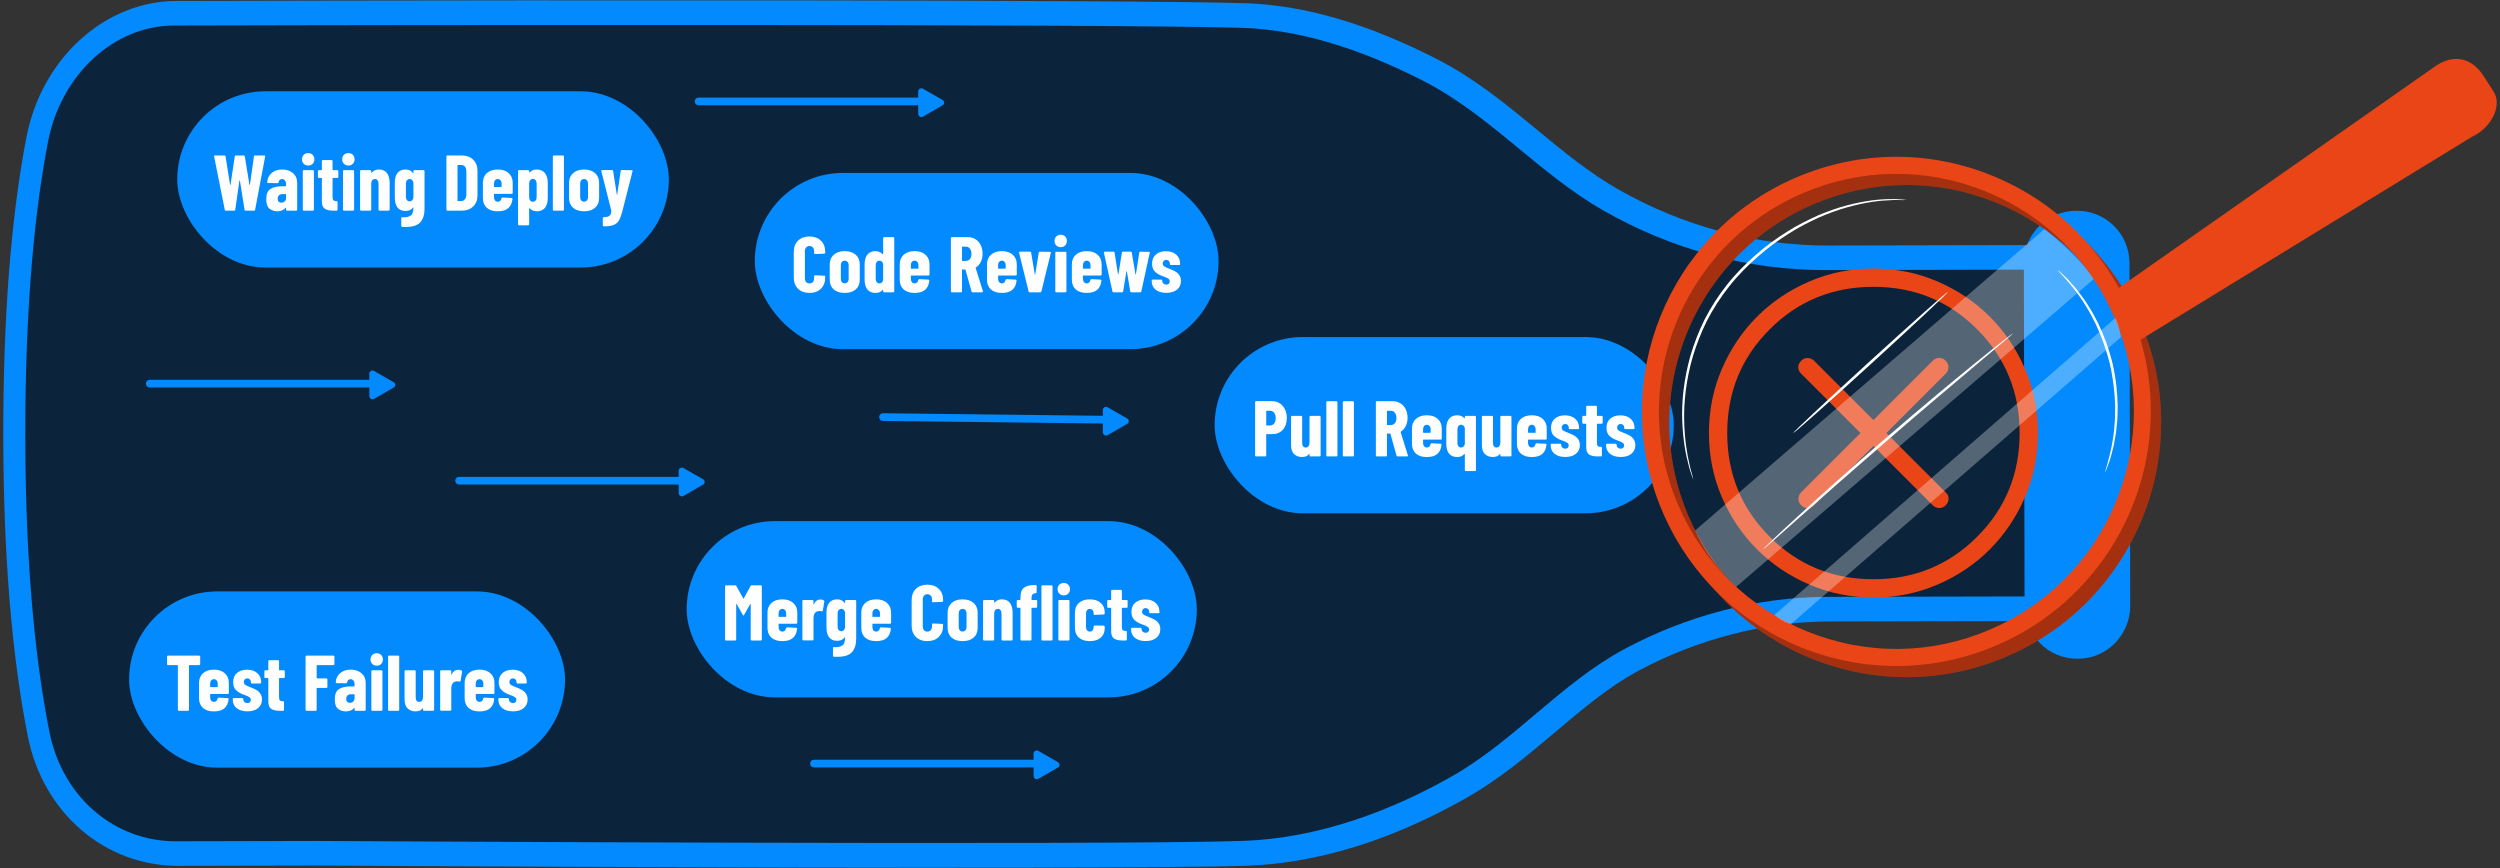
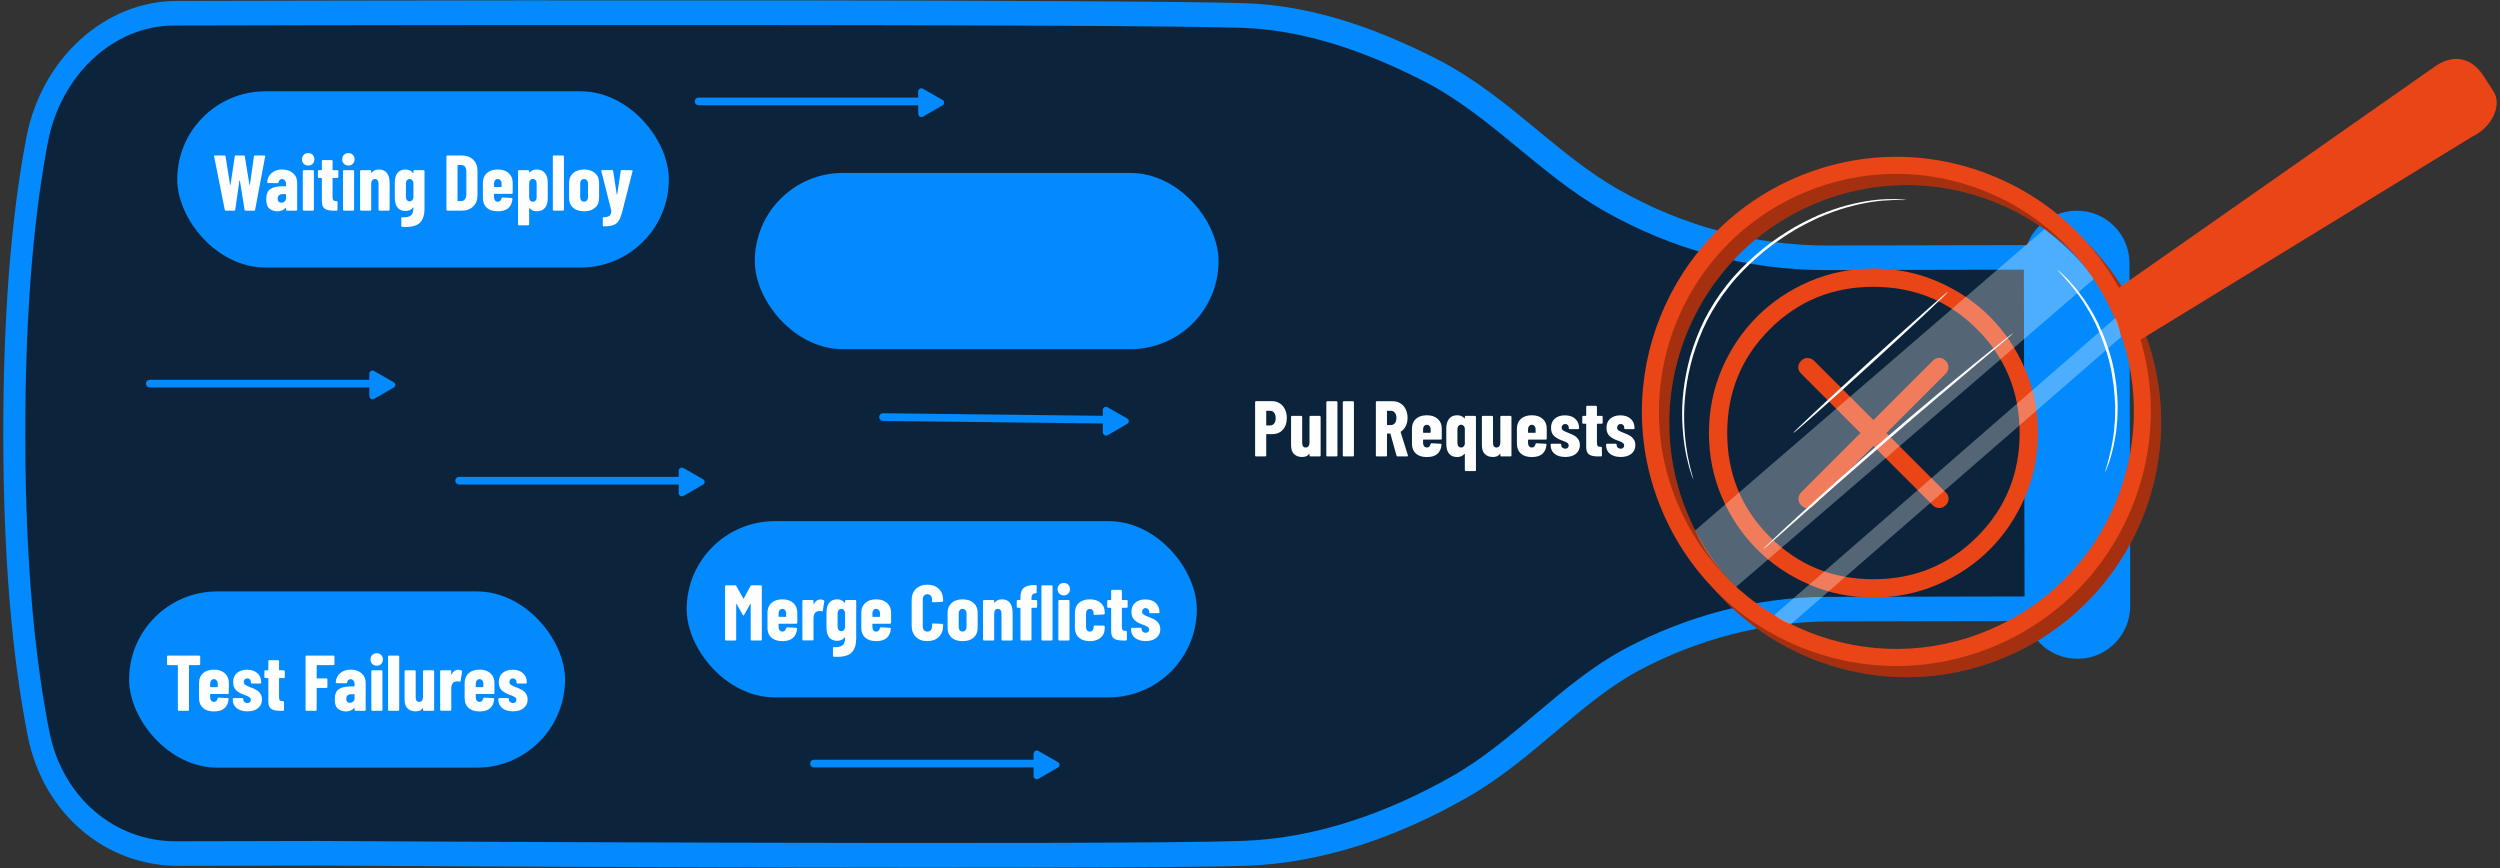
<svg xmlns="http://www.w3.org/2000/svg" width="360" height="125" viewBox="0 0 360 125" fill="none">
  <rect x="0" y="0" width="360" height="125" fill="#333333" stroke="none" />
  <path d="M25.406 0.138C15.08 0.161 6 8.432 3.816 19.717C1.559 31.374 0.434 46.013 0.472 63.165C0.509 79.99 1.697 94.379 4.004 106.025C6.19 117.061 15.103 124.705 25.678 124.682L46.059 124.637C46.648 124.636 108.031 125.029 147.843 124.942C164.319 124.906 174.986 124.836 179.547 124.671C189.737 124.303 200.396 121.013 211.227 114.861C215.86 112.23 219.878 108.853 223.763 105.58C227.796 102.182 231.605 98.913 235.96 96.575C244.362 92.064 254.101 89.508 263.383 89.488L297.913 89.413L297.795 35.279L263.264 35.354C252.886 35.377 242.447 32.632 233.075 27.298C228.939 24.944 225.272 21.944 221.388 18.734C216.95 15.066 212.361 11.288 206.948 8.524C196.934 3.409 187.882 0.734 179.275 0.461C162.366 -0.076 67.43 0.046 48.458 0.088C48.445 0.088 25.406 0.138 25.406 0.138Z" fill="#028AFE" />
  <path d="M178.795 4.004C187.95 4.295 196.88 7.525 204.972 11.658C214.554 16.552 221.615 25.039 230.957 30.356C240.701 35.903 251.663 38.916 262.904 38.891L293.898 38.824L293.95 62.779L294 85.881C294 85.881 263.01 85.949 263.007 85.949C252.985 85.971 242.768 88.709 233.919 93.46C224.832 98.34 218.081 106.674 209.112 111.768C199.98 116.954 189.65 120.704 179.051 121.087C160.423 121.76 45.684 121.098 45.684 121.098L25.303 121.143C16.577 121.162 8.997 114.895 7.106 105.353C5.292 96.197 3.685 82.812 3.642 63.156C3.598 43.238 5.147 29.538 6.921 20.373C8.769 10.823 16.321 3.695 25.046 3.676L45.427 3.631C45.427 3.631 160.165 3.413 178.795 4.004Z" fill="#0C243B" />
  <path d="M306.645 37.86C306.638 35.862 305.839 33.949 304.422 32.541C303.005 31.133 301.087 30.346 299.09 30.352H298.955C297.966 30.352 296.986 30.547 296.072 30.926C295.158 31.305 294.328 31.861 293.63 32.561C292.931 33.262 292.377 34.093 292 35.008C291.624 35.923 291.431 36.904 291.434 37.893L291.541 87.272C291.55 91.436 294.933 94.858 299.096 94.858H299.231C303.394 94.858 306.762 91.403 306.752 87.239L306.645 37.86Z" fill="#028AFE" />
  <path d="M116.657 109.956C116.657 110.102 116.716 110.243 116.819 110.347C116.923 110.45 117.064 110.509 117.21 110.509H150.747C150.894 110.509 151.034 110.45 151.138 110.347C151.241 110.243 151.3 110.102 151.3 109.956C151.3 109.809 151.241 109.668 151.138 109.565C151.034 109.461 150.894 109.403 150.747 109.403H117.21C117.064 109.403 116.923 109.461 116.819 109.565C116.716 109.668 116.657 109.809 116.657 109.956Z" fill="#028AFE" />
-   <path d="M152.36 110.505L149.53 112.148C149.46 112.186 149.383 112.206 149.303 112.206C149.224 112.206 149.146 112.186 149.076 112.149C149.008 112.112 148.95 112.058 148.909 111.993C148.867 111.927 148.843 111.852 148.838 111.775L148.831 108.502C148.836 108.424 148.86 108.349 148.901 108.284C148.943 108.218 149 108.164 149.067 108.127C149.135 108.089 149.211 108.069 149.289 108.069C149.366 108.069 149.443 108.088 149.511 108.126L152.353 109.756C152.419 109.794 152.474 109.848 152.513 109.914C152.552 109.979 152.572 110.054 152.573 110.13C152.574 110.206 152.554 110.28 152.517 110.346C152.479 110.412 152.425 110.467 152.36 110.505Z" fill="#028AFE" />
+   <path d="M152.36 110.505L149.53 112.148C149.46 112.186 149.383 112.206 149.303 112.206C149.224 112.206 149.146 112.186 149.076 112.149C149.008 112.112 148.95 112.058 148.909 111.993C148.867 111.927 148.843 111.852 148.838 111.775L148.831 108.502C148.943 108.218 149 108.164 149.067 108.127C149.135 108.089 149.211 108.069 149.289 108.069C149.366 108.069 149.443 108.088 149.511 108.126L152.353 109.756C152.419 109.794 152.474 109.848 152.513 109.914C152.552 109.979 152.572 110.054 152.573 110.13C152.574 110.206 152.554 110.28 152.517 110.346C152.479 110.412 152.425 110.467 152.36 110.505Z" fill="#028AFE" />
  <path d="M21.006 55.244C21.006 55.39 21.064 55.531 21.167 55.635C21.271 55.738 21.412 55.797 21.558 55.797H55.095C55.242 55.797 55.382 55.738 55.486 55.635C55.59 55.531 55.648 55.39 55.648 55.244C55.648 55.097 55.59 54.956 55.486 54.853C55.382 54.749 55.242 54.691 55.095 54.691H21.558C21.412 54.691 21.271 54.749 21.167 54.853C21.064 54.956 21.006 55.097 21.006 55.244Z" fill="#028AFE" />
  <path d="M56.708 55.795L53.878 57.437C53.809 57.476 53.731 57.496 53.651 57.496C53.572 57.496 53.494 57.476 53.425 57.438C53.356 57.402 53.298 57.348 53.257 57.282C53.215 57.217 53.191 57.142 53.187 57.064L53.179 53.792C53.184 53.714 53.208 53.639 53.249 53.574C53.291 53.508 53.348 53.454 53.416 53.417C53.483 53.379 53.559 53.359 53.637 53.359C53.714 53.359 53.791 53.378 53.859 53.416L56.701 55.046C56.767 55.083 56.822 55.138 56.861 55.203C56.9 55.269 56.92 55.344 56.921 55.42C56.922 55.495 56.902 55.57 56.865 55.636C56.828 55.702 56.773 55.757 56.708 55.795Z" fill="#028AFE" />
  <path d="M65.554 69.219C65.554 69.366 65.612 69.506 65.716 69.61C65.82 69.714 65.96 69.772 66.107 69.772H99.643C99.79 69.772 99.931 69.714 100.034 69.61C100.138 69.506 100.196 69.366 100.196 69.219C100.196 69.072 100.138 68.932 100.034 68.828C99.931 68.724 99.79 68.666 99.643 68.666H66.107C65.96 68.666 65.82 68.724 65.716 68.828C65.612 68.932 65.554 69.072 65.554 69.219Z" fill="#028AFE" />
  <path d="M101.257 69.77L98.426 71.413C98.357 71.451 98.279 71.471 98.2 71.471C98.121 71.471 98.043 71.452 97.973 71.414C97.904 71.377 97.847 71.323 97.805 71.258C97.763 71.192 97.739 71.117 97.735 71.04L97.728 67.767C97.732 67.689 97.756 67.615 97.798 67.549C97.839 67.484 97.896 67.429 97.964 67.392C98.032 67.354 98.108 67.335 98.185 67.334C98.263 67.334 98.339 67.354 98.407 67.391L101.25 69.021C101.316 69.059 101.371 69.113 101.409 69.179C101.448 69.244 101.469 69.319 101.469 69.395C101.47 69.471 101.451 69.545 101.413 69.611C101.376 69.677 101.322 69.732 101.257 69.77Z" fill="#028AFE" />
  <path d="M100.045 14.605C100.045 14.751 100.103 14.892 100.207 14.995C100.31 15.099 100.451 15.158 100.598 15.158L134.134 15.158C134.281 15.158 134.421 15.099 134.525 14.995C134.629 14.892 134.687 14.751 134.687 14.605C134.687 14.458 134.629 14.317 134.525 14.214C134.421 14.11 134.281 14.052 134.134 14.052L100.598 14.052C100.451 14.052 100.31 14.11 100.207 14.214C100.103 14.317 100.045 14.458 100.045 14.605Z" fill="#028AFE" />
  <path d="M135.748 15.152L132.917 16.795C132.848 16.833 132.77 16.853 132.691 16.853C132.612 16.853 132.534 16.834 132.464 16.796C132.396 16.759 132.338 16.705 132.296 16.64C132.254 16.574 132.23 16.499 132.226 16.422L132.219 13.149C132.223 13.072 132.247 12.997 132.289 12.931C132.33 12.866 132.387 12.812 132.455 12.774C132.523 12.736 132.599 12.717 132.676 12.716C132.754 12.716 132.83 12.736 132.898 12.773L135.741 14.403C135.807 14.441 135.862 14.495 135.9 14.561C135.939 14.627 135.96 14.701 135.96 14.777C135.961 14.853 135.942 14.928 135.904 14.993C135.867 15.059 135.813 15.114 135.748 15.152Z" fill="#028AFE" />
  <path d="M126.598 60.059C126.598 60.205 126.655 60.345 126.757 60.448C126.86 60.552 126.999 60.611 127.144 60.612L160.569 61.002C160.641 61.003 160.713 60.989 160.781 60.962C160.848 60.935 160.91 60.895 160.962 60.845C161.014 60.794 161.055 60.734 161.084 60.667C161.112 60.6 161.127 60.528 161.128 60.456C161.129 60.383 161.115 60.311 161.088 60.244C161.062 60.176 161.022 60.115 160.971 60.063C160.92 60.011 160.86 59.969 160.793 59.941C160.726 59.912 160.654 59.897 160.582 59.896L127.157 59.507C127.01 59.505 126.869 59.561 126.764 59.664C126.659 59.766 126.6 59.906 126.598 60.053V60.059Z" fill="#028AFE" />
  <path d="M162.332 61.021L159.502 62.663C159.433 62.702 159.355 62.722 159.276 62.722C159.196 62.722 159.118 62.702 159.049 62.664C158.98 62.628 158.923 62.574 158.881 62.508C158.839 62.443 158.815 62.368 158.811 62.29L158.804 59.018C158.808 58.94 158.832 58.865 158.874 58.8C158.915 58.734 158.972 58.68 159.04 58.643C159.108 58.605 159.184 58.585 159.261 58.585C159.339 58.585 159.415 58.604 159.483 58.642L162.326 60.272C162.392 60.309 162.447 60.364 162.485 60.429C162.524 60.495 162.545 60.57 162.545 60.646C162.546 60.722 162.527 60.796 162.489 60.862C162.452 60.928 162.398 60.983 162.332 61.021Z" fill="#028AFE" />
-   <rect x="174.908" y="48.537" width="66.115" height="25.377" rx="12.689" fill="#028AFE" />
  <path d="M183.166 57.765C183.582 57.765 183.953 57.868 184.279 58.072C184.604 58.276 184.854 58.564 185.028 58.935C185.21 59.298 185.301 59.715 185.301 60.184C185.301 60.888 185.112 61.452 184.733 61.876C184.354 62.3 183.859 62.512 183.245 62.512H182.394C182.356 62.512 182.337 62.531 182.337 62.569V65.589C182.337 65.627 182.322 65.661 182.292 65.692C182.269 65.714 182.239 65.726 182.201 65.726H180.872C180.834 65.726 180.8 65.714 180.77 65.692C180.747 65.661 180.736 65.627 180.736 65.589V57.902C180.736 57.864 180.747 57.834 180.77 57.811C180.8 57.781 180.834 57.765 180.872 57.765H183.166ZM182.893 61.263C183.136 61.263 183.329 61.172 183.473 60.99C183.624 60.801 183.7 60.544 183.7 60.218C183.7 59.885 183.624 59.624 183.473 59.435C183.329 59.245 183.136 59.151 182.893 59.151H182.394C182.356 59.151 182.337 59.17 182.337 59.208V61.206C182.337 61.244 182.356 61.263 182.394 61.263H182.893ZM188.569 60.025C188.569 59.987 188.581 59.957 188.603 59.934C188.634 59.904 188.668 59.889 188.706 59.889H190.034C190.072 59.889 190.102 59.904 190.125 59.934C190.155 59.957 190.17 59.987 190.17 60.025V65.589C190.17 65.627 190.155 65.661 190.125 65.692C190.102 65.714 190.072 65.726 190.034 65.726H188.706C188.668 65.726 188.634 65.714 188.603 65.692C188.581 65.661 188.569 65.627 188.569 65.589V65.396C188.569 65.374 188.562 65.358 188.547 65.351C188.532 65.343 188.516 65.351 188.501 65.374C188.388 65.532 188.244 65.646 188.07 65.714C187.903 65.775 187.706 65.805 187.479 65.805C187.025 65.805 186.65 65.669 186.355 65.396C186.06 65.116 185.912 64.689 185.912 64.113V60.025C185.912 59.987 185.924 59.957 185.946 59.934C185.977 59.904 186.011 59.889 186.048 59.889H187.377C187.415 59.889 187.445 59.904 187.468 59.934C187.498 59.957 187.513 59.987 187.513 60.025V63.761C187.513 63.981 187.555 64.151 187.638 64.272C187.729 64.386 187.858 64.442 188.024 64.442C188.191 64.442 188.323 64.378 188.422 64.249C188.52 64.121 188.569 63.947 188.569 63.727V60.025ZM191.127 65.726C191.09 65.726 191.055 65.714 191.025 65.692C191.002 65.661 190.991 65.627 190.991 65.589V57.913C190.991 57.875 191.002 57.845 191.025 57.822C191.055 57.792 191.09 57.777 191.127 57.777H192.456C192.494 57.777 192.524 57.792 192.547 57.822C192.577 57.845 192.592 57.875 192.592 57.913V65.589C192.592 65.627 192.577 65.661 192.547 65.692C192.524 65.714 192.494 65.726 192.456 65.726H191.127ZM193.5 65.726C193.463 65.726 193.429 65.714 193.398 65.692C193.376 65.661 193.364 65.627 193.364 65.589V57.913C193.364 57.875 193.376 57.845 193.398 57.822C193.429 57.792 193.463 57.777 193.5 57.777H194.829C194.867 57.777 194.897 57.792 194.92 57.822C194.95 57.845 194.965 57.875 194.965 57.913V65.589C194.965 65.627 194.95 65.661 194.92 65.692C194.897 65.714 194.867 65.726 194.829 65.726H193.5ZM201.258 65.726C201.175 65.726 201.122 65.688 201.099 65.612L200.225 62.478C200.21 62.448 200.191 62.432 200.168 62.432H199.782C199.744 62.432 199.725 62.451 199.725 62.489V65.589C199.725 65.627 199.71 65.661 199.68 65.692C199.657 65.714 199.627 65.726 199.589 65.726H198.26C198.223 65.726 198.189 65.714 198.158 65.692C198.136 65.661 198.124 65.627 198.124 65.589V57.913C198.124 57.875 198.136 57.845 198.158 57.822C198.189 57.792 198.223 57.777 198.26 57.777H200.554C200.971 57.777 201.342 57.879 201.667 58.083C201.993 58.28 202.242 58.56 202.417 58.924C202.598 59.287 202.689 59.703 202.689 60.173C202.689 60.619 202.602 61.013 202.428 61.354C202.261 61.694 202.027 61.959 201.724 62.149C201.709 62.156 201.697 62.167 201.69 62.183C201.682 62.19 201.682 62.202 201.69 62.217L202.734 65.567L202.746 65.612C202.746 65.688 202.704 65.726 202.621 65.726H201.258ZM199.782 59.151C199.744 59.151 199.725 59.17 199.725 59.208V61.149C199.725 61.187 199.744 61.206 199.782 61.206H200.293C200.528 61.206 200.717 61.115 200.861 60.934C201.012 60.744 201.088 60.495 201.088 60.184C201.088 59.866 201.012 59.616 200.861 59.435C200.717 59.245 200.528 59.151 200.293 59.151H199.782ZM207.614 63.171C207.614 63.209 207.599 63.242 207.569 63.273C207.546 63.295 207.516 63.307 207.478 63.307H204.98C204.942 63.307 204.923 63.326 204.923 63.364V63.784C204.923 63.973 204.972 64.132 205.07 64.261C205.176 64.382 205.309 64.442 205.468 64.442C205.612 64.442 205.729 64.397 205.82 64.306C205.911 64.208 205.971 64.087 206.002 63.943C206.024 63.867 206.073 63.829 206.149 63.829L207.455 63.897C207.493 63.897 207.523 63.913 207.546 63.943C207.576 63.965 207.587 64 207.58 64.045C207.527 64.628 207.323 65.071 206.967 65.374C206.618 65.669 206.119 65.816 205.468 65.816C204.794 65.816 204.268 65.65 203.889 65.317C203.511 64.976 203.322 64.507 203.322 63.909V61.706C203.322 61.13 203.511 60.669 203.889 60.32C204.275 59.972 204.802 59.798 205.468 59.798C206.134 59.798 206.656 59.972 207.035 60.32C207.421 60.669 207.614 61.13 207.614 61.706V63.171ZM205.468 61.172C205.309 61.172 205.176 61.233 205.07 61.354C204.972 61.475 204.923 61.63 204.923 61.819V62.262C204.923 62.3 204.942 62.319 204.98 62.319H205.956C205.994 62.319 206.013 62.3 206.013 62.262V61.819C206.013 61.63 205.96 61.475 205.854 61.354C205.755 61.233 205.627 61.172 205.468 61.172ZM210.936 60.025C210.936 59.987 210.947 59.957 210.97 59.934C211 59.904 211.034 59.889 211.072 59.889H212.401C212.439 59.889 212.469 59.904 212.492 59.934C212.522 59.957 212.537 59.987 212.537 60.025V67.701C212.537 67.739 212.522 67.77 212.492 67.792C212.469 67.823 212.439 67.838 212.401 67.838H211.072C211.034 67.838 211 67.823 210.97 67.792C210.947 67.77 210.936 67.739 210.936 67.701V65.396C210.936 65.374 210.928 65.362 210.913 65.362C210.898 65.355 210.883 65.358 210.868 65.374C210.716 65.54 210.55 65.657 210.368 65.726C210.187 65.786 210.012 65.816 209.846 65.816C209.331 65.816 208.937 65.654 208.665 65.328C208.4 64.995 208.267 64.522 208.267 63.909V61.694C208.267 61.104 208.4 60.642 208.665 60.309C208.93 59.968 209.324 59.798 209.846 59.798C210.262 59.798 210.603 59.938 210.868 60.218C210.883 60.233 210.898 60.241 210.913 60.241C210.928 60.233 210.936 60.218 210.936 60.196V60.025ZM210.402 64.442C210.539 64.442 210.656 64.397 210.754 64.306C210.853 64.208 210.913 64.083 210.936 63.931V61.672C210.913 61.52 210.853 61.399 210.754 61.308C210.656 61.21 210.539 61.161 210.402 61.161C210.243 61.161 210.115 61.221 210.016 61.342C209.918 61.464 209.869 61.623 209.869 61.819V63.784C209.869 63.981 209.918 64.14 210.016 64.261C210.115 64.382 210.243 64.442 210.402 64.442ZM216.049 60.025C216.049 59.987 216.06 59.957 216.083 59.934C216.113 59.904 216.147 59.889 216.185 59.889H217.514C217.551 59.889 217.582 59.904 217.604 59.934C217.635 59.957 217.65 59.987 217.65 60.025V65.589C217.65 65.627 217.635 65.661 217.604 65.692C217.582 65.714 217.551 65.726 217.514 65.726H216.185C216.147 65.726 216.113 65.714 216.083 65.692C216.06 65.661 216.049 65.627 216.049 65.589V65.396C216.049 65.374 216.041 65.358 216.026 65.351C216.011 65.343 215.996 65.351 215.981 65.374C215.867 65.532 215.723 65.646 215.549 65.714C215.383 65.775 215.186 65.805 214.959 65.805C214.504 65.805 214.13 65.669 213.834 65.396C213.539 65.116 213.392 64.689 213.392 64.113V60.025C213.392 59.987 213.403 59.957 213.426 59.934C213.456 59.904 213.49 59.889 213.528 59.889H214.856C214.894 59.889 214.925 59.904 214.947 59.934C214.977 59.957 214.993 59.987 214.993 60.025V63.761C214.993 63.981 215.034 64.151 215.118 64.272C215.208 64.386 215.337 64.442 215.504 64.442C215.67 64.442 215.803 64.378 215.901 64.249C215.999 64.121 216.049 63.947 216.049 63.727V60.025ZM222.729 63.171C222.729 63.209 222.714 63.242 222.683 63.273C222.661 63.295 222.63 63.307 222.592 63.307H220.094C220.056 63.307 220.037 63.326 220.037 63.364V63.784C220.037 63.973 220.087 64.132 220.185 64.261C220.291 64.382 220.424 64.442 220.583 64.442C220.726 64.442 220.844 64.397 220.935 64.306C221.025 64.208 221.086 64.087 221.116 63.943C221.139 63.867 221.188 63.829 221.264 63.829L222.57 63.897C222.608 63.897 222.638 63.913 222.661 63.943C222.691 63.965 222.702 64 222.695 64.045C222.642 64.628 222.437 65.071 222.081 65.374C221.733 65.669 221.234 65.816 220.583 65.816C219.909 65.816 219.383 65.65 219.004 65.317C218.626 64.976 218.436 64.507 218.436 63.909V61.706C218.436 61.13 218.626 60.669 219.004 60.32C219.39 59.972 219.916 59.798 220.583 59.798C221.249 59.798 221.771 59.972 222.15 60.32C222.536 60.669 222.729 61.13 222.729 61.706V63.171ZM220.583 61.172C220.424 61.172 220.291 61.233 220.185 61.354C220.087 61.475 220.037 61.63 220.037 61.819V62.262C220.037 62.3 220.056 62.319 220.094 62.319H221.071C221.109 62.319 221.128 62.3 221.128 62.262V61.819C221.128 61.63 221.075 61.475 220.969 61.354C220.87 61.233 220.742 61.172 220.583 61.172ZM225.404 65.805C224.76 65.805 224.245 65.654 223.859 65.351C223.481 65.04 223.292 64.628 223.292 64.113V64.034C223.292 63.996 223.303 63.965 223.326 63.943C223.356 63.913 223.39 63.897 223.428 63.897H224.677C224.715 63.897 224.745 63.913 224.768 63.943C224.798 63.965 224.813 63.996 224.813 64.034V64.068C224.813 64.227 224.87 64.359 224.984 64.465C225.097 64.564 225.237 64.613 225.404 64.613C225.555 64.613 225.672 64.571 225.756 64.488C225.847 64.397 225.892 64.283 225.892 64.147C225.892 63.981 225.82 63.852 225.676 63.761C225.532 63.663 225.37 63.583 225.188 63.523C225.014 63.455 224.893 63.409 224.825 63.386C224.408 63.235 224.056 63.027 223.769 62.762C223.488 62.489 223.348 62.099 223.348 61.592C223.348 61.04 223.53 60.604 223.893 60.286C224.257 59.968 224.741 59.809 225.347 59.809C225.975 59.809 226.471 59.976 226.835 60.309C227.205 60.642 227.391 61.093 227.391 61.66C227.391 61.698 227.376 61.732 227.346 61.763C227.323 61.785 227.293 61.797 227.255 61.797H226.04C226.002 61.797 225.968 61.785 225.937 61.763C225.915 61.732 225.903 61.698 225.903 61.66V61.569C225.903 61.418 225.854 61.297 225.756 61.206C225.665 61.108 225.544 61.059 225.392 61.059C225.233 61.059 225.108 61.111 225.018 61.218C224.927 61.316 224.881 61.433 224.881 61.569C224.881 61.751 224.957 61.895 225.108 62.001C225.267 62.099 225.506 62.209 225.824 62.33C226.149 62.451 226.426 62.576 226.653 62.705C226.888 62.826 227.088 63.004 227.255 63.239C227.421 63.466 227.504 63.754 227.504 64.102C227.504 64.624 227.311 65.04 226.925 65.351C226.547 65.654 226.04 65.805 225.404 65.805ZM230.787 60.877C230.787 60.915 230.772 60.949 230.742 60.979C230.719 61.002 230.689 61.013 230.651 61.013H230.015C229.977 61.013 229.959 61.032 229.959 61.07V63.772C229.959 63.992 230 64.143 230.083 64.227C230.167 64.31 230.292 64.348 230.458 64.34H230.538C230.575 64.34 230.606 64.355 230.628 64.386C230.659 64.408 230.674 64.439 230.674 64.477V65.589C230.674 65.627 230.659 65.661 230.628 65.692C230.606 65.714 230.575 65.726 230.538 65.726H230.083C229.531 65.726 229.114 65.635 228.834 65.453C228.554 65.264 228.414 64.908 228.414 64.386V61.07C228.414 61.032 228.395 61.013 228.357 61.013H227.983C227.945 61.013 227.911 61.002 227.88 60.979C227.858 60.949 227.846 60.915 227.846 60.877V60.025C227.846 59.987 227.858 59.957 227.88 59.934C227.911 59.904 227.945 59.889 227.983 59.889H228.357C228.395 59.889 228.414 59.87 228.414 59.832V58.572C228.414 58.534 228.426 58.504 228.448 58.481C228.479 58.45 228.513 58.435 228.55 58.435H229.822C229.86 58.435 229.89 58.45 229.913 58.481C229.943 58.504 229.959 58.534 229.959 58.572V59.832C229.959 59.87 229.977 59.889 230.015 59.889H230.651C230.689 59.889 230.719 59.904 230.742 59.934C230.772 59.957 230.787 59.987 230.787 60.025V60.877ZM233.388 65.805C232.745 65.805 232.23 65.654 231.844 65.351C231.465 65.04 231.276 64.628 231.276 64.113V64.034C231.276 63.996 231.287 63.965 231.31 63.943C231.34 63.913 231.374 63.897 231.412 63.897H232.661C232.699 63.897 232.729 63.913 232.752 63.943C232.782 63.965 232.798 63.996 232.798 64.034V64.068C232.798 64.227 232.854 64.359 232.968 64.465C233.081 64.564 233.221 64.613 233.388 64.613C233.539 64.613 233.657 64.571 233.74 64.488C233.831 64.397 233.876 64.283 233.876 64.147C233.876 63.981 233.804 63.852 233.661 63.761C233.517 63.663 233.354 63.583 233.172 63.523C232.998 63.455 232.877 63.409 232.809 63.386C232.393 63.235 232.041 63.027 231.753 62.762C231.473 62.489 231.333 62.099 231.333 61.592C231.333 61.04 231.514 60.604 231.878 60.286C232.241 59.968 232.726 59.809 233.331 59.809C233.96 59.809 234.455 59.976 234.819 60.309C235.19 60.642 235.375 61.093 235.375 61.66C235.375 61.698 235.36 61.732 235.33 61.763C235.307 61.785 235.277 61.797 235.239 61.797H234.024C233.986 61.797 233.952 61.785 233.922 61.763C233.899 61.732 233.888 61.698 233.888 61.66V61.569C233.888 61.418 233.838 61.297 233.74 61.206C233.649 61.108 233.528 61.059 233.377 61.059C233.218 61.059 233.093 61.111 233.002 61.218C232.911 61.316 232.866 61.433 232.866 61.569C232.866 61.751 232.941 61.895 233.093 62.001C233.252 62.099 233.49 62.209 233.808 62.33C234.134 62.451 234.41 62.576 234.637 62.705C234.872 62.826 235.072 63.004 235.239 63.239C235.406 63.466 235.489 63.754 235.489 64.102C235.489 64.624 235.296 65.04 234.91 65.351C234.531 65.654 234.024 65.805 233.388 65.805Z" fill="#FEFEFE" />
  <rect x="108.692" y="24.903" width="66.782" height="25.377" rx="12.689" fill="#028AFE" />
-   <path d="M116.562 42.182C115.881 42.182 115.332 41.982 114.916 41.581C114.507 41.172 114.302 40.627 114.302 39.946V36.266C114.302 35.593 114.507 35.055 114.916 34.654C115.332 34.253 115.881 34.052 116.562 34.052C117.251 34.052 117.8 34.253 118.209 34.654C118.625 35.055 118.833 35.593 118.833 36.266V36.391C118.833 36.429 118.818 36.463 118.788 36.493C118.765 36.516 118.735 36.528 118.697 36.528L117.368 36.584C117.278 36.584 117.232 36.543 117.232 36.459V36.164C117.232 35.945 117.172 35.767 117.05 35.63C116.929 35.494 116.767 35.426 116.562 35.426C116.365 35.426 116.206 35.494 116.085 35.63C115.964 35.767 115.904 35.945 115.904 36.164V40.082C115.904 40.301 115.964 40.479 116.085 40.615C116.206 40.744 116.365 40.809 116.562 40.809C116.767 40.809 116.929 40.744 117.05 40.615C117.172 40.479 117.232 40.301 117.232 40.082V39.775C117.232 39.737 117.243 39.707 117.266 39.684C117.296 39.654 117.331 39.639 117.368 39.639L118.697 39.696C118.735 39.696 118.765 39.711 118.788 39.741C118.818 39.764 118.833 39.794 118.833 39.832V39.946C118.833 40.627 118.625 41.172 118.209 41.581C117.792 41.982 117.243 42.182 116.562 42.182ZM121.638 42.182C120.964 42.182 120.434 42.012 120.048 41.672C119.67 41.331 119.48 40.865 119.48 40.275V38.072C119.48 37.496 119.673 37.035 120.059 36.687C120.446 36.338 120.972 36.164 121.638 36.164C122.312 36.164 122.842 36.338 123.228 36.687C123.614 37.035 123.807 37.496 123.807 38.072V40.275C123.807 40.865 123.614 41.331 123.228 41.672C122.849 42.012 122.319 42.182 121.638 42.182ZM121.638 40.797C121.804 40.797 121.941 40.737 122.047 40.615C122.153 40.494 122.206 40.339 122.206 40.15V38.185C122.206 37.996 122.153 37.841 122.047 37.72C121.941 37.599 121.804 37.538 121.638 37.538C121.471 37.538 121.335 37.599 121.229 37.72C121.131 37.841 121.081 37.996 121.081 38.185V40.15C121.081 40.339 121.131 40.494 121.229 40.615C121.335 40.737 121.471 40.797 121.638 40.797ZM127.172 34.279C127.172 34.241 127.184 34.211 127.206 34.188C127.237 34.158 127.271 34.143 127.309 34.143H128.637C128.675 34.143 128.705 34.158 128.728 34.188C128.758 34.211 128.773 34.241 128.773 34.279V41.955C128.773 41.993 128.758 42.027 128.728 42.058C128.705 42.08 128.675 42.092 128.637 42.092H127.309C127.271 42.092 127.237 42.08 127.206 42.058C127.184 42.027 127.172 41.993 127.172 41.955V41.774C127.172 41.751 127.165 41.74 127.15 41.74C127.134 41.732 127.119 41.736 127.104 41.751C126.847 42.039 126.506 42.182 126.082 42.182C125.56 42.182 125.166 42.016 124.901 41.683C124.636 41.342 124.504 40.873 124.504 40.275V38.072C124.504 37.459 124.636 36.989 124.901 36.664C125.174 36.331 125.567 36.164 126.082 36.164C126.249 36.164 126.423 36.198 126.605 36.266C126.786 36.327 126.953 36.44 127.104 36.607C127.119 36.622 127.134 36.63 127.15 36.63C127.165 36.622 127.172 36.607 127.172 36.584V34.279ZM126.639 40.809C126.775 40.809 126.892 40.763 126.991 40.672C127.089 40.581 127.15 40.46 127.172 40.309V38.038C127.15 37.886 127.089 37.765 126.991 37.674C126.892 37.584 126.775 37.538 126.639 37.538C126.48 37.538 126.351 37.599 126.253 37.72C126.154 37.841 126.105 37.996 126.105 38.185V40.161C126.105 40.35 126.154 40.506 126.253 40.627C126.351 40.748 126.48 40.809 126.639 40.809ZM133.853 39.537C133.853 39.575 133.838 39.609 133.807 39.639C133.785 39.662 133.754 39.673 133.717 39.673H131.218C131.181 39.673 131.162 39.692 131.162 39.73V40.15C131.162 40.339 131.211 40.498 131.309 40.627C131.415 40.748 131.548 40.809 131.707 40.809C131.851 40.809 131.968 40.763 132.059 40.672C132.15 40.574 132.21 40.453 132.24 40.309C132.263 40.233 132.312 40.195 132.388 40.195L133.694 40.263C133.732 40.263 133.762 40.279 133.785 40.309C133.815 40.332 133.826 40.366 133.819 40.411C133.766 40.994 133.561 41.437 133.206 41.74C132.857 42.035 132.358 42.182 131.707 42.182C131.033 42.182 130.507 42.016 130.128 41.683C129.75 41.342 129.561 40.873 129.561 40.275V38.072C129.561 37.496 129.75 37.035 130.128 36.687C130.514 36.338 131.041 36.164 131.707 36.164C132.373 36.164 132.895 36.338 133.274 36.687C133.66 37.035 133.853 37.496 133.853 38.072V39.537ZM131.707 37.538C131.548 37.538 131.415 37.599 131.309 37.72C131.211 37.841 131.162 37.996 131.162 38.185V38.628C131.162 38.666 131.181 38.685 131.218 38.685H132.195C132.233 38.685 132.252 38.666 132.252 38.628V38.185C132.252 37.996 132.199 37.841 132.093 37.72C131.994 37.599 131.866 37.538 131.707 37.538ZM140.061 42.092C139.978 42.092 139.925 42.054 139.902 41.978L139.028 38.844C139.013 38.814 138.994 38.799 138.971 38.799H138.585C138.547 38.799 138.528 38.818 138.528 38.855V41.955C138.528 41.993 138.513 42.027 138.483 42.058C138.46 42.08 138.43 42.092 138.392 42.092H137.064C137.026 42.092 136.992 42.08 136.961 42.058C136.939 42.027 136.927 41.993 136.927 41.955V34.279C136.927 34.241 136.939 34.211 136.961 34.188C136.992 34.158 137.026 34.143 137.064 34.143H139.357C139.774 34.143 140.145 34.245 140.47 34.449C140.796 34.646 141.046 34.926 141.22 35.29C141.401 35.653 141.492 36.069 141.492 36.539C141.492 36.986 141.405 37.379 141.231 37.72C141.064 38.06 140.83 38.325 140.527 38.515C140.512 38.522 140.5 38.534 140.493 38.549C140.485 38.556 140.485 38.568 140.493 38.583L141.538 41.933L141.549 41.978C141.549 42.054 141.507 42.092 141.424 42.092H140.061ZM138.585 35.517C138.547 35.517 138.528 35.536 138.528 35.574V37.515C138.528 37.553 138.547 37.572 138.585 37.572H139.096C139.331 37.572 139.52 37.481 139.664 37.3C139.815 37.11 139.891 36.861 139.891 36.55C139.891 36.232 139.815 35.982 139.664 35.801C139.52 35.611 139.331 35.517 139.096 35.517H138.585ZM146.417 39.537C146.417 39.575 146.402 39.609 146.372 39.639C146.349 39.662 146.319 39.673 146.281 39.673H143.783C143.745 39.673 143.726 39.692 143.726 39.73V40.15C143.726 40.339 143.775 40.498 143.873 40.627C143.979 40.748 144.112 40.809 144.271 40.809C144.415 40.809 144.532 40.763 144.623 40.672C144.714 40.574 144.774 40.453 144.805 40.309C144.827 40.233 144.877 40.195 144.952 40.195L146.258 40.263C146.296 40.263 146.326 40.279 146.349 40.309C146.379 40.332 146.391 40.366 146.383 40.411C146.33 40.994 146.126 41.437 145.77 41.74C145.422 42.035 144.922 42.182 144.271 42.182C143.597 42.182 143.071 42.016 142.692 41.683C142.314 41.342 142.125 40.873 142.125 40.275V38.072C142.125 37.496 142.314 37.035 142.692 36.687C143.079 36.338 143.605 36.164 144.271 36.164C144.937 36.164 145.459 36.338 145.838 36.687C146.224 37.035 146.417 37.496 146.417 38.072V39.537ZM144.271 37.538C144.112 37.538 143.979 37.599 143.873 37.72C143.775 37.841 143.726 37.996 143.726 38.185V38.628C143.726 38.666 143.745 38.685 143.783 38.685H144.759C144.797 38.685 144.816 38.666 144.816 38.628V38.185C144.816 37.996 144.763 37.841 144.657 37.72C144.559 37.599 144.43 37.538 144.271 37.538ZM148.278 42.092C148.195 42.092 148.142 42.054 148.119 41.978L146.745 36.391V36.346C146.745 36.278 146.787 36.244 146.87 36.244H148.335C148.426 36.244 148.475 36.285 148.482 36.368L149.005 39.491C149.012 39.514 149.024 39.525 149.039 39.525C149.054 39.525 149.065 39.514 149.073 39.491L149.584 36.368C149.591 36.285 149.641 36.244 149.731 36.244L151.196 36.266C151.302 36.266 151.344 36.316 151.321 36.414L149.959 41.978C149.936 42.054 149.883 42.092 149.8 42.092H148.278ZM152.747 35.596C152.489 35.596 152.274 35.513 152.1 35.346C151.933 35.172 151.85 34.957 151.85 34.699C151.85 34.434 151.933 34.219 152.1 34.052C152.266 33.886 152.482 33.802 152.747 33.802C153.012 33.802 153.224 33.886 153.383 34.052C153.549 34.219 153.633 34.434 153.633 34.699C153.633 34.957 153.549 35.172 153.383 35.346C153.216 35.513 153.004 35.596 152.747 35.596ZM152.1 42.092C152.062 42.092 152.028 42.08 151.997 42.058C151.975 42.027 151.963 41.993 151.963 41.955V36.391C151.963 36.353 151.975 36.323 151.997 36.3C152.028 36.27 152.062 36.255 152.1 36.255H153.428C153.466 36.255 153.496 36.27 153.519 36.3C153.549 36.323 153.564 36.353 153.564 36.391V41.955C153.564 41.993 153.549 42.027 153.519 42.058C153.496 42.08 153.466 42.092 153.428 42.092H152.1ZM158.638 39.537C158.638 39.575 158.622 39.609 158.592 39.639C158.569 39.662 158.539 39.673 158.501 39.673H156.003C155.965 39.673 155.946 39.692 155.946 39.73V40.15C155.946 40.339 155.995 40.498 156.094 40.627C156.2 40.748 156.332 40.809 156.491 40.809C156.635 40.809 156.752 40.763 156.843 40.672C156.934 40.574 156.995 40.453 157.025 40.309C157.048 40.233 157.097 40.195 157.173 40.195L158.479 40.263C158.516 40.263 158.547 40.279 158.569 40.309C158.6 40.332 158.611 40.366 158.603 40.411C158.55 40.994 158.346 41.437 157.99 41.74C157.642 42.035 157.142 42.182 156.491 42.182C155.818 42.182 155.291 42.016 154.913 41.683C154.534 41.342 154.345 40.873 154.345 40.275V38.072C154.345 37.496 154.534 37.035 154.913 36.687C155.299 36.338 155.825 36.164 156.491 36.164C157.158 36.164 157.68 36.338 158.058 36.687C158.444 37.035 158.638 37.496 158.638 38.072V39.537ZM156.491 37.538C156.332 37.538 156.2 37.599 156.094 37.72C155.995 37.841 155.946 37.996 155.946 38.185V38.628C155.946 38.666 155.965 38.685 156.003 38.685H156.98C157.017 38.685 157.036 38.666 157.036 38.628V38.185C157.036 37.996 156.983 37.841 156.877 37.72C156.779 37.599 156.65 37.538 156.491 37.538ZM160.339 42.092C160.256 42.092 160.207 42.05 160.192 41.967L158.965 36.391V36.346C158.965 36.278 159.007 36.244 159.09 36.244H160.351C160.442 36.244 160.491 36.285 160.498 36.368L160.987 39.48C160.994 39.503 161.006 39.514 161.021 39.514C161.036 39.514 161.047 39.503 161.055 39.48L161.554 36.368C161.562 36.285 161.611 36.244 161.702 36.244H162.826C162.917 36.244 162.966 36.285 162.974 36.368L163.508 39.491C163.515 39.514 163.527 39.525 163.542 39.525C163.557 39.518 163.568 39.503 163.576 39.48L164.053 36.368C164.06 36.285 164.109 36.244 164.2 36.244L165.449 36.266C165.548 36.266 165.586 36.316 165.563 36.414L164.348 41.967C164.333 42.05 164.284 42.092 164.2 42.092H162.906C162.815 42.092 162.766 42.05 162.758 41.967L162.27 39.083C162.262 39.06 162.251 39.048 162.236 39.048C162.221 39.048 162.209 39.06 162.202 39.083L161.736 41.967C161.729 42.05 161.679 42.092 161.589 42.092H160.339ZM167.955 42.171C167.312 42.171 166.797 42.02 166.411 41.717C166.032 41.407 165.843 40.994 165.843 40.479V40.4C165.843 40.362 165.854 40.332 165.877 40.309C165.907 40.279 165.941 40.263 165.979 40.263H167.228C167.266 40.263 167.296 40.279 167.319 40.309C167.349 40.332 167.365 40.362 167.365 40.4V40.434C167.365 40.593 167.421 40.725 167.535 40.831C167.648 40.93 167.788 40.979 167.955 40.979C168.106 40.979 168.224 40.937 168.307 40.854C168.398 40.763 168.443 40.65 168.443 40.513C168.443 40.347 168.371 40.218 168.228 40.127C168.084 40.029 167.921 39.949 167.739 39.889C167.565 39.821 167.444 39.775 167.376 39.752C166.96 39.601 166.607 39.393 166.32 39.128C166.04 38.855 165.9 38.465 165.9 37.958C165.9 37.406 166.081 36.97 166.445 36.652C166.808 36.334 167.293 36.175 167.898 36.175C168.527 36.175 169.022 36.342 169.386 36.675C169.757 37.008 169.942 37.459 169.942 38.026C169.942 38.064 169.927 38.098 169.897 38.129C169.874 38.151 169.844 38.163 169.806 38.163H168.591C168.553 38.163 168.519 38.151 168.489 38.129C168.466 38.098 168.455 38.064 168.455 38.026V37.936C168.455 37.784 168.405 37.663 168.307 37.572C168.216 37.474 168.095 37.425 167.944 37.425C167.785 37.425 167.66 37.478 167.569 37.584C167.478 37.682 167.433 37.799 167.433 37.936C167.433 38.117 167.508 38.261 167.66 38.367C167.819 38.465 168.057 38.575 168.375 38.696C168.701 38.818 168.977 38.942 169.204 39.071C169.439 39.192 169.639 39.37 169.806 39.605C169.973 39.832 170.056 40.12 170.056 40.468C170.056 40.99 169.863 41.407 169.477 41.717C169.098 42.02 168.591 42.171 167.955 42.171Z" fill="#FEFEFE" />
  <rect x="98.88" y="75.044" width="73.46" height="25.377" rx="12.689" fill="#028AFE" />
  <path d="M108.078 84.375C108.109 84.314 108.165 84.284 108.249 84.284H109.566C109.604 84.284 109.634 84.299 109.657 84.329C109.687 84.352 109.702 84.382 109.702 84.42V92.096C109.702 92.134 109.687 92.168 109.657 92.198C109.634 92.221 109.604 92.233 109.566 92.233H108.237C108.199 92.233 108.165 92.221 108.135 92.198C108.112 92.168 108.101 92.134 108.101 92.096V86.998C108.101 86.967 108.093 86.952 108.078 86.952C108.063 86.952 108.048 86.964 108.033 86.986L107.147 88.553C107.109 88.614 107.079 88.644 107.056 88.644C107.034 88.644 107.003 88.614 106.965 88.553L106.08 86.986C106.065 86.964 106.049 86.952 106.034 86.952C106.019 86.952 106.012 86.967 106.012 86.998V92.096C106.012 92.134 105.996 92.168 105.966 92.198C105.943 92.221 105.913 92.233 105.875 92.233H104.547C104.509 92.233 104.475 92.221 104.445 92.198C104.422 92.168 104.41 92.134 104.41 92.096V84.42C104.41 84.382 104.422 84.352 104.445 84.329C104.475 84.299 104.509 84.284 104.547 84.284H105.853C105.928 84.284 105.985 84.314 106.023 84.375L107.034 86.18C107.056 86.21 107.079 86.21 107.102 86.18L108.078 84.375ZM114.81 89.678C114.81 89.715 114.795 89.749 114.765 89.78C114.742 89.802 114.712 89.814 114.674 89.814H112.176C112.138 89.814 112.119 89.833 112.119 89.871V90.291C112.119 90.48 112.168 90.639 112.267 90.768C112.373 90.889 112.505 90.949 112.664 90.949C112.808 90.949 112.925 90.904 113.016 90.813C113.107 90.715 113.168 90.594 113.198 90.45C113.221 90.374 113.27 90.336 113.345 90.336L114.651 90.404C114.689 90.404 114.72 90.419 114.742 90.45C114.773 90.472 114.784 90.507 114.776 90.552C114.723 91.135 114.519 91.578 114.163 91.88C113.815 92.176 113.315 92.323 112.664 92.323C111.99 92.323 111.464 92.157 111.086 91.824C110.707 91.483 110.518 91.014 110.518 90.416V88.213C110.518 87.637 110.707 87.176 111.086 86.827C111.472 86.479 111.998 86.305 112.664 86.305C113.33 86.305 113.853 86.479 114.231 86.827C114.617 87.176 114.81 87.637 114.81 88.213V89.678ZM112.664 87.679C112.505 87.679 112.373 87.74 112.267 87.861C112.168 87.982 112.119 88.137 112.119 88.326V88.769C112.119 88.807 112.138 88.826 112.176 88.826H113.152C113.19 88.826 113.209 88.807 113.209 88.769V88.326C113.209 88.137 113.156 87.982 113.05 87.861C112.952 87.74 112.823 87.679 112.664 87.679ZM118.155 86.328C118.359 86.328 118.518 86.366 118.632 86.441C118.693 86.479 118.715 86.536 118.7 86.612L118.484 87.94C118.477 88.023 118.424 88.054 118.325 88.031C118.242 88.001 118.14 87.986 118.019 87.986C117.905 87.986 117.807 88.001 117.724 88.031C117.549 88.061 117.409 88.167 117.303 88.349C117.197 88.523 117.144 88.728 117.144 88.962V92.085C117.144 92.123 117.129 92.157 117.099 92.187C117.076 92.21 117.046 92.221 117.008 92.221H115.68C115.642 92.221 115.608 92.21 115.577 92.187C115.555 92.157 115.543 92.123 115.543 92.085V86.532C115.543 86.494 115.555 86.464 115.577 86.441C115.608 86.411 115.642 86.396 115.68 86.396H117.008C117.046 86.396 117.076 86.411 117.099 86.441C117.129 86.464 117.144 86.494 117.144 86.532V86.975C117.144 87.005 117.148 87.024 117.156 87.032C117.171 87.032 117.186 87.02 117.201 86.998C117.406 86.551 117.724 86.328 118.155 86.328ZM121.692 86.532C121.692 86.494 121.704 86.464 121.726 86.441C121.757 86.411 121.791 86.396 121.829 86.396H123.157C123.195 86.396 123.225 86.411 123.248 86.441C123.278 86.464 123.293 86.494 123.293 86.532V91.96C123.293 92.8 123.093 93.448 122.692 93.902C122.298 94.356 121.586 94.583 120.557 94.583C120.352 94.583 120.193 94.579 120.08 94.572C119.989 94.564 119.944 94.515 119.944 94.424V93.311C119.944 93.213 119.993 93.171 120.091 93.186C120.538 93.201 120.875 93.156 121.102 93.05C121.336 92.952 121.492 92.8 121.567 92.596C121.651 92.391 121.692 92.123 121.692 91.79C121.692 91.767 121.685 91.756 121.67 91.756C121.654 91.756 121.639 91.767 121.624 91.79C121.488 91.971 121.321 92.1 121.125 92.176C120.935 92.244 120.75 92.278 120.568 92.278C120.046 92.278 119.656 92.111 119.398 91.778C119.141 91.438 119.012 90.968 119.012 90.37V88.213C119.012 87.6 119.141 87.13 119.398 86.805C119.663 86.472 120.053 86.305 120.568 86.305C121.03 86.305 121.382 86.475 121.624 86.816C121.639 86.839 121.654 86.846 121.67 86.839C121.685 86.831 121.692 86.816 121.692 86.793V86.532ZM121.147 90.893C121.306 90.893 121.435 90.832 121.533 90.711C121.639 90.59 121.692 90.435 121.692 90.245V88.326C121.692 88.137 121.639 87.982 121.533 87.861C121.435 87.74 121.306 87.679 121.147 87.679C120.988 87.679 120.86 87.74 120.761 87.861C120.663 87.982 120.614 88.137 120.614 88.326V90.245C120.614 90.435 120.663 90.59 120.761 90.711C120.86 90.832 120.988 90.893 121.147 90.893ZM128.317 89.678C128.317 89.715 128.302 89.749 128.272 89.78C128.249 89.802 128.219 89.814 128.181 89.814H125.683C125.645 89.814 125.626 89.833 125.626 89.871V90.291C125.626 90.48 125.675 90.639 125.774 90.768C125.88 90.889 126.012 90.949 126.171 90.949C126.315 90.949 126.432 90.904 126.523 90.813C126.614 90.715 126.674 90.594 126.705 90.45C126.727 90.374 126.777 90.336 126.852 90.336L128.158 90.404C128.196 90.404 128.226 90.419 128.249 90.45C128.279 90.472 128.291 90.507 128.283 90.552C128.23 91.135 128.026 91.578 127.67 91.88C127.322 92.176 126.822 92.323 126.171 92.323C125.497 92.323 124.971 92.157 124.593 91.824C124.214 91.483 124.025 91.014 124.025 90.416V88.213C124.025 87.637 124.214 87.176 124.593 86.827C124.979 86.479 125.505 86.305 126.171 86.305C126.837 86.305 127.36 86.479 127.738 86.827C128.124 87.176 128.317 87.637 128.317 88.213V89.678ZM126.171 87.679C126.012 87.679 125.88 87.74 125.774 87.861C125.675 87.982 125.626 88.137 125.626 88.326V88.769C125.626 88.807 125.645 88.826 125.683 88.826H126.659C126.697 88.826 126.716 88.807 126.716 88.769V88.326C126.716 88.137 126.663 87.982 126.557 87.861C126.459 87.74 126.33 87.679 126.171 87.679ZM133.538 92.323C132.856 92.323 132.308 92.123 131.891 91.722C131.482 91.313 131.278 90.768 131.278 90.086V86.407C131.278 85.733 131.482 85.196 131.891 84.795C132.308 84.394 132.856 84.193 133.538 84.193C134.227 84.193 134.775 84.394 135.184 84.795C135.601 85.196 135.809 85.733 135.809 86.407V86.532C135.809 86.57 135.794 86.604 135.763 86.634C135.741 86.657 135.71 86.668 135.673 86.668L134.344 86.725C134.253 86.725 134.208 86.683 134.208 86.6V86.305C134.208 86.085 134.147 85.908 134.026 85.771C133.905 85.635 133.742 85.567 133.538 85.567C133.341 85.567 133.182 85.635 133.061 85.771C132.94 85.908 132.879 86.085 132.879 86.305V90.223C132.879 90.442 132.94 90.62 133.061 90.756C133.182 90.885 133.341 90.949 133.538 90.949C133.742 90.949 133.905 90.885 134.026 90.756C134.147 90.62 134.208 90.442 134.208 90.223V89.916C134.208 89.878 134.219 89.848 134.242 89.825C134.272 89.795 134.306 89.78 134.344 89.78L135.673 89.837C135.71 89.837 135.741 89.852 135.763 89.882C135.794 89.905 135.809 89.935 135.809 89.973V90.086C135.809 90.768 135.601 91.313 135.184 91.722C134.768 92.123 134.219 92.323 133.538 92.323ZM138.613 92.323C137.94 92.323 137.41 92.153 137.024 91.812C136.645 91.472 136.456 91.006 136.456 90.416V88.213C136.456 87.637 136.649 87.176 137.035 86.827C137.421 86.479 137.947 86.305 138.613 86.305C139.287 86.305 139.817 86.479 140.203 86.827C140.589 87.176 140.782 87.637 140.782 88.213V90.416C140.782 91.006 140.589 91.472 140.203 91.812C139.825 92.153 139.295 92.323 138.613 92.323ZM138.613 90.938C138.78 90.938 138.916 90.877 139.022 90.756C139.128 90.635 139.181 90.48 139.181 90.291V88.326C139.181 88.137 139.128 87.982 139.022 87.861C138.916 87.74 138.78 87.679 138.613 87.679C138.447 87.679 138.311 87.74 138.205 87.861C138.106 87.982 138.057 88.137 138.057 88.326V90.291C138.057 90.48 138.106 90.635 138.205 90.756C138.311 90.877 138.447 90.938 138.613 90.938ZM144.273 86.305C144.788 86.305 145.174 86.475 145.431 86.816C145.688 87.157 145.817 87.634 145.817 88.247V92.096C145.817 92.134 145.802 92.168 145.772 92.198C145.749 92.221 145.719 92.233 145.681 92.233H144.352C144.314 92.233 144.28 92.221 144.25 92.198C144.227 92.168 144.216 92.134 144.216 92.096V88.372C144.216 88.152 144.171 87.982 144.08 87.861C143.996 87.74 143.872 87.679 143.705 87.679C143.531 87.679 143.395 87.743 143.296 87.872C143.205 87.993 143.16 88.167 143.16 88.394V92.096C143.16 92.134 143.145 92.168 143.115 92.198C143.092 92.221 143.062 92.233 143.024 92.233H141.695C141.657 92.233 141.623 92.221 141.593 92.198C141.57 92.168 141.559 92.134 141.559 92.096V86.532C141.559 86.494 141.57 86.464 141.593 86.441C141.623 86.411 141.657 86.396 141.695 86.396H143.024C143.062 86.396 143.092 86.411 143.115 86.441C143.145 86.464 143.16 86.494 143.16 86.532V86.748C143.16 86.771 143.168 86.782 143.183 86.782C143.205 86.782 143.232 86.767 143.262 86.737C143.504 86.449 143.841 86.305 144.273 86.305ZM149.215 86.396C149.253 86.396 149.284 86.411 149.306 86.441C149.337 86.464 149.352 86.494 149.352 86.532V87.384C149.352 87.422 149.337 87.456 149.306 87.486C149.284 87.509 149.253 87.52 149.215 87.52H148.591C148.553 87.52 148.534 87.539 148.534 87.577V92.096C148.534 92.134 148.519 92.168 148.489 92.198C148.466 92.221 148.436 92.233 148.398 92.233H147.081C147.043 92.233 147.009 92.221 146.978 92.198C146.956 92.168 146.944 92.134 146.944 92.096V87.577C146.944 87.539 146.925 87.52 146.888 87.52H146.547C146.509 87.52 146.475 87.509 146.445 87.486C146.422 87.456 146.411 87.422 146.411 87.384V86.532C146.411 86.494 146.422 86.464 146.445 86.441C146.475 86.411 146.509 86.396 146.547 86.396H146.888C146.925 86.396 146.944 86.377 146.944 86.339V86.032C146.944 85.351 147.115 84.882 147.455 84.624C147.804 84.359 148.352 84.234 149.102 84.25H149.147C149.185 84.25 149.215 84.265 149.238 84.295C149.268 84.318 149.284 84.348 149.284 84.386L149.272 85.294C149.272 85.332 149.257 85.366 149.227 85.397C149.204 85.419 149.174 85.431 149.136 85.431H149.113C148.727 85.438 148.534 85.673 148.534 86.135V86.339C148.534 86.377 148.553 86.396 148.591 86.396H149.215ZM150.101 92.233C150.063 92.233 150.029 92.221 149.999 92.198C149.976 92.168 149.965 92.134 149.965 92.096V84.42C149.965 84.382 149.976 84.352 149.999 84.329C150.029 84.299 150.063 84.284 150.101 84.284H151.43C151.468 84.284 151.498 84.299 151.521 84.329C151.551 84.352 151.566 84.382 151.566 84.42V92.096C151.566 92.134 151.551 92.168 151.521 92.198C151.498 92.221 151.468 92.233 151.43 92.233H150.101ZM153.188 85.737C152.931 85.737 152.715 85.654 152.541 85.487C152.374 85.313 152.291 85.097 152.291 84.84C152.291 84.575 152.374 84.359 152.541 84.193C152.708 84.026 152.923 83.943 153.188 83.943C153.453 83.943 153.665 84.026 153.824 84.193C153.991 84.359 154.074 84.575 154.074 84.84C154.074 85.097 153.991 85.313 153.824 85.487C153.658 85.654 153.446 85.737 153.188 85.737ZM152.541 92.233C152.503 92.233 152.469 92.221 152.439 92.198C152.416 92.168 152.405 92.134 152.405 92.096V86.532C152.405 86.494 152.416 86.464 152.439 86.441C152.469 86.411 152.503 86.396 152.541 86.396H153.87C153.907 86.396 153.938 86.411 153.96 86.441C153.991 86.464 154.006 86.494 154.006 86.532V92.096C154.006 92.134 153.991 92.168 153.96 92.198C153.938 92.221 153.907 92.233 153.87 92.233H152.541ZM156.933 92.323C156.267 92.323 155.74 92.153 155.354 91.812C154.976 91.472 154.787 91.006 154.787 90.416V88.213C154.787 87.637 154.976 87.176 155.354 86.827C155.74 86.479 156.267 86.305 156.933 86.305C157.599 86.305 158.121 86.475 158.5 86.816C158.886 87.157 159.079 87.6 159.079 88.145V88.349C159.079 88.387 159.064 88.421 159.033 88.451C159.011 88.474 158.981 88.485 158.943 88.485L157.614 88.542C157.523 88.542 157.478 88.497 157.478 88.406V88.269C157.478 88.103 157.425 87.963 157.319 87.849C157.22 87.736 157.092 87.679 156.933 87.679C156.766 87.679 156.634 87.74 156.535 87.861C156.437 87.982 156.388 88.141 156.388 88.338V90.291C156.388 90.488 156.437 90.647 156.535 90.768C156.634 90.889 156.766 90.949 156.933 90.949C157.092 90.949 157.22 90.893 157.319 90.779C157.425 90.658 157.478 90.518 157.478 90.359V90.211C157.478 90.173 157.489 90.143 157.512 90.12C157.542 90.09 157.576 90.075 157.614 90.075L158.943 90.086C158.981 90.086 159.011 90.102 159.033 90.132C159.064 90.154 159.079 90.185 159.079 90.223V90.484C159.079 91.044 158.886 91.491 158.5 91.824C158.121 92.157 157.599 92.323 156.933 92.323ZM162.38 87.384C162.38 87.422 162.365 87.456 162.335 87.486C162.312 87.509 162.282 87.52 162.244 87.52H161.608C161.57 87.52 161.551 87.539 161.551 87.577V90.279C161.551 90.499 161.593 90.65 161.676 90.734C161.76 90.817 161.884 90.855 162.051 90.847H162.131C162.168 90.847 162.199 90.862 162.221 90.893C162.252 90.915 162.267 90.946 162.267 90.983V92.096C162.267 92.134 162.252 92.168 162.221 92.198C162.199 92.221 162.168 92.233 162.131 92.233H161.676C161.124 92.233 160.707 92.142 160.427 91.96C160.147 91.771 160.007 91.415 160.007 90.893V87.577C160.007 87.539 159.988 87.52 159.95 87.52H159.576C159.538 87.52 159.504 87.509 159.473 87.486C159.451 87.456 159.439 87.422 159.439 87.384V86.532C159.439 86.494 159.451 86.464 159.473 86.441C159.504 86.411 159.538 86.396 159.576 86.396H159.95C159.988 86.396 160.007 86.377 160.007 86.339V85.079C160.007 85.041 160.018 85.01 160.041 84.988C160.071 84.957 160.105 84.942 160.143 84.942H161.415C161.453 84.942 161.483 84.957 161.506 84.988C161.536 85.01 161.551 85.041 161.551 85.079V86.339C161.551 86.377 161.57 86.396 161.608 86.396H162.244C162.282 86.396 162.312 86.411 162.335 86.441C162.365 86.464 162.38 86.494 162.38 86.532V87.384ZM164.981 92.312C164.337 92.312 163.823 92.161 163.437 91.858C163.058 91.547 162.869 91.135 162.869 90.62V90.541C162.869 90.503 162.88 90.472 162.903 90.45C162.933 90.419 162.967 90.404 163.005 90.404H164.254C164.292 90.404 164.322 90.419 164.345 90.45C164.375 90.472 164.39 90.503 164.39 90.541V90.575C164.39 90.734 164.447 90.866 164.561 90.972C164.674 91.07 164.814 91.12 164.981 91.12C165.132 91.12 165.25 91.078 165.333 90.995C165.424 90.904 165.469 90.79 165.469 90.654C165.469 90.488 165.397 90.359 165.253 90.268C165.11 90.17 164.947 90.09 164.765 90.03C164.591 89.962 164.47 89.916 164.402 89.893C163.985 89.742 163.633 89.534 163.346 89.269C163.066 88.996 162.926 88.606 162.926 88.099C162.926 87.546 163.107 87.111 163.471 86.793C163.834 86.475 164.319 86.316 164.924 86.316C165.552 86.316 166.048 86.483 166.412 86.816C166.783 87.149 166.968 87.6 166.968 88.167C166.968 88.205 166.953 88.239 166.923 88.269C166.9 88.292 166.87 88.304 166.832 88.304H165.617C165.579 88.304 165.545 88.292 165.515 88.269C165.492 88.239 165.481 88.205 165.481 88.167V88.076C165.481 87.925 165.431 87.804 165.333 87.713C165.242 87.615 165.121 87.565 164.97 87.565C164.811 87.565 164.686 87.618 164.595 87.724C164.504 87.823 164.459 87.94 164.459 88.076C164.459 88.258 164.534 88.402 164.686 88.508C164.845 88.606 165.083 88.716 165.401 88.837C165.727 88.958 166.003 89.083 166.23 89.212C166.465 89.333 166.665 89.511 166.832 89.746C166.998 89.973 167.082 90.26 167.082 90.609C167.082 91.131 166.889 91.547 166.503 91.858C166.124 92.161 165.617 92.312 164.981 92.312Z" fill="#FEFEFE" />
  <rect x="18.59" y="85.166" width="62.775" height="25.377" rx="12.689" fill="#028AFE" />
  <path d="M28.69 94.406C28.728 94.406 28.758 94.421 28.781 94.451C28.811 94.474 28.826 94.504 28.826 94.542V95.643C28.826 95.681 28.811 95.715 28.781 95.746C28.758 95.768 28.728 95.78 28.69 95.78H27.27C27.233 95.78 27.214 95.799 27.214 95.837V102.218C27.214 102.256 27.198 102.29 27.168 102.32C27.145 102.343 27.115 102.354 27.077 102.354H25.749C25.711 102.354 25.677 102.343 25.647 102.32C25.624 102.29 25.613 102.256 25.613 102.218V95.837C25.613 95.799 25.594 95.78 25.556 95.78H24.193C24.155 95.78 24.121 95.768 24.091 95.746C24.068 95.715 24.057 95.681 24.057 95.643V94.542C24.057 94.504 24.068 94.474 24.091 94.451C24.121 94.421 24.155 94.406 24.193 94.406H28.69ZM32.953 99.799C32.953 99.837 32.938 99.871 32.908 99.902C32.885 99.924 32.855 99.936 32.817 99.936H30.319C30.281 99.936 30.262 99.955 30.262 99.993V100.413C30.262 100.602 30.311 100.761 30.41 100.89C30.515 101.011 30.648 101.071 30.807 101.071C30.951 101.071 31.068 101.026 31.159 100.935C31.25 100.837 31.31 100.716 31.341 100.572C31.363 100.496 31.413 100.458 31.488 100.458L32.794 100.526C32.832 100.526 32.862 100.541 32.885 100.572C32.915 100.594 32.927 100.628 32.919 100.674C32.866 101.257 32.662 101.7 32.306 102.002C31.958 102.298 31.458 102.445 30.807 102.445C30.133 102.445 29.607 102.279 29.229 101.946C28.85 101.605 28.661 101.136 28.661 100.538V98.335C28.661 97.759 28.85 97.297 29.229 96.949C29.615 96.601 30.141 96.427 30.807 96.427C31.473 96.427 31.995 96.601 32.374 96.949C32.76 97.297 32.953 97.759 32.953 98.335V99.799ZM30.807 97.801C30.648 97.801 30.515 97.862 30.41 97.983C30.311 98.104 30.262 98.259 30.262 98.448V98.891C30.262 98.929 30.281 98.948 30.319 98.948H31.295C31.333 98.948 31.352 98.929 31.352 98.891V98.448C31.352 98.259 31.299 98.104 31.193 97.983C31.095 97.862 30.966 97.801 30.807 97.801ZM35.628 102.434C34.985 102.434 34.47 102.283 34.084 101.98C33.705 101.669 33.516 101.257 33.516 100.742V100.663C33.516 100.625 33.527 100.594 33.55 100.572C33.58 100.541 33.614 100.526 33.652 100.526H34.901C34.939 100.526 34.969 100.541 34.992 100.572C35.023 100.594 35.038 100.625 35.038 100.663V100.697C35.038 100.856 35.094 100.988 35.208 101.094C35.322 101.192 35.462 101.242 35.628 101.242C35.78 101.242 35.897 101.2 35.98 101.117C36.071 101.026 36.116 100.912 36.116 100.776C36.116 100.61 36.044 100.481 35.901 100.39C35.757 100.292 35.594 100.212 35.412 100.152C35.238 100.083 35.117 100.038 35.049 100.015C34.633 99.864 34.281 99.656 33.993 99.391C33.713 99.118 33.573 98.728 33.573 98.221C33.573 97.668 33.755 97.233 34.118 96.915C34.481 96.597 34.966 96.438 35.571 96.438C36.2 96.438 36.696 96.605 37.059 96.938C37.43 97.271 37.615 97.722 37.615 98.289C37.615 98.327 37.6 98.361 37.57 98.391C37.547 98.414 37.517 98.425 37.479 98.425H36.264C36.226 98.425 36.192 98.414 36.162 98.391C36.139 98.361 36.128 98.327 36.128 98.289V98.198C36.128 98.047 36.079 97.926 35.98 97.835C35.889 97.737 35.768 97.687 35.617 97.687C35.458 97.687 35.333 97.74 35.242 97.846C35.151 97.945 35.106 98.062 35.106 98.198C35.106 98.38 35.181 98.524 35.333 98.63C35.492 98.728 35.73 98.838 36.048 98.959C36.374 99.08 36.65 99.205 36.877 99.334C37.112 99.455 37.313 99.633 37.479 99.868C37.646 100.095 37.729 100.382 37.729 100.731C37.729 101.253 37.536 101.669 37.15 101.98C36.771 102.283 36.264 102.434 35.628 102.434ZM41.012 97.506C41.012 97.544 40.997 97.578 40.967 97.608C40.944 97.631 40.913 97.642 40.876 97.642H40.24C40.202 97.642 40.183 97.661 40.183 97.699V100.401C40.183 100.621 40.225 100.772 40.308 100.856C40.391 100.939 40.516 100.977 40.683 100.969H40.762C40.8 100.969 40.83 100.984 40.853 101.015C40.883 101.037 40.898 101.068 40.898 101.105V102.218C40.898 102.256 40.883 102.29 40.853 102.32C40.83 102.343 40.8 102.354 40.762 102.354H40.308C39.755 102.354 39.339 102.264 39.059 102.082C38.779 101.893 38.639 101.537 38.639 101.015V97.699C38.639 97.661 38.62 97.642 38.582 97.642H38.207C38.169 97.642 38.135 97.631 38.105 97.608C38.082 97.578 38.071 97.544 38.071 97.506V96.654C38.071 96.616 38.082 96.586 38.105 96.563C38.135 96.533 38.169 96.518 38.207 96.518H38.582C38.62 96.518 38.639 96.499 38.639 96.461V95.201C38.639 95.163 38.65 95.132 38.673 95.11C38.703 95.079 38.737 95.064 38.775 95.064H40.047C40.084 95.064 40.115 95.079 40.138 95.11C40.168 95.132 40.183 95.163 40.183 95.201V96.461C40.183 96.499 40.202 96.518 40.24 96.518H40.876C40.913 96.518 40.944 96.533 40.967 96.563C40.997 96.586 41.012 96.616 41.012 96.654V97.506ZM48.157 95.643C48.157 95.681 48.142 95.715 48.111 95.746C48.089 95.768 48.059 95.78 48.021 95.78H45.659C45.621 95.78 45.602 95.799 45.602 95.837V97.631C45.602 97.668 45.621 97.687 45.659 97.687H47.01C47.048 97.687 47.078 97.703 47.101 97.733C47.131 97.755 47.146 97.786 47.146 97.824V98.925C47.146 98.963 47.131 98.997 47.101 99.027C47.078 99.05 47.048 99.061 47.01 99.061H45.659C45.621 99.061 45.602 99.08 45.602 99.118V102.218C45.602 102.256 45.587 102.29 45.556 102.32C45.534 102.343 45.504 102.354 45.466 102.354H44.137C44.099 102.354 44.065 102.343 44.035 102.32C44.012 102.29 44.001 102.256 44.001 102.218V94.542C44.001 94.504 44.012 94.474 44.035 94.451C44.065 94.421 44.099 94.406 44.137 94.406H48.021C48.059 94.406 48.089 94.421 48.111 94.451C48.142 94.474 48.157 94.504 48.157 94.542V95.643ZM50.492 96.427C51.135 96.427 51.657 96.601 52.059 96.949C52.46 97.297 52.66 97.755 52.66 98.323V102.218C52.66 102.256 52.645 102.29 52.615 102.32C52.592 102.343 52.562 102.354 52.524 102.354H51.196C51.158 102.354 51.124 102.343 51.093 102.32C51.071 102.29 51.059 102.256 51.059 102.218V101.968C51.059 101.946 51.052 101.931 51.037 101.923C51.022 101.915 51.006 101.923 50.991 101.946C50.741 102.264 50.355 102.43 49.833 102.445C49.394 102.445 49.012 102.324 48.686 102.082C48.368 101.84 48.209 101.378 48.209 100.697C48.209 99.993 48.402 99.508 48.788 99.243C49.182 98.978 49.746 98.846 50.48 98.846H51.003C51.04 98.846 51.059 98.827 51.059 98.789V98.505C51.059 98.301 51.003 98.134 50.889 98.005C50.783 97.869 50.647 97.801 50.48 97.801C50.352 97.801 50.242 97.843 50.151 97.926C50.068 98.002 50.015 98.111 49.992 98.255C49.984 98.346 49.935 98.391 49.844 98.391L48.482 98.38C48.391 98.38 48.345 98.335 48.345 98.244C48.383 97.691 48.599 97.252 48.993 96.927C49.386 96.594 49.886 96.427 50.492 96.427ZM50.378 101.208C50.552 101.208 50.707 101.151 50.844 101.037C50.987 100.916 51.059 100.757 51.059 100.56V100.027C51.059 99.989 51.04 99.97 51.003 99.97H50.537C50.333 99.97 50.166 100.03 50.037 100.152C49.916 100.265 49.856 100.424 49.856 100.628C49.856 100.818 49.901 100.962 49.992 101.06C50.09 101.158 50.219 101.208 50.378 101.208ZM54.254 95.859C53.996 95.859 53.78 95.776 53.606 95.609C53.44 95.435 53.356 95.219 53.356 94.962C53.356 94.697 53.44 94.481 53.606 94.315C53.773 94.148 53.989 94.065 54.254 94.065C54.519 94.065 54.73 94.148 54.889 94.315C55.056 94.481 55.139 94.697 55.139 94.962C55.139 95.219 55.056 95.435 54.889 95.609C54.723 95.776 54.511 95.859 54.254 95.859ZM53.606 102.354C53.568 102.354 53.534 102.343 53.504 102.32C53.481 102.29 53.47 102.256 53.47 102.218V96.654C53.47 96.616 53.481 96.586 53.504 96.563C53.534 96.533 53.568 96.518 53.606 96.518H54.935C54.973 96.518 55.003 96.533 55.026 96.563C55.056 96.586 55.071 96.616 55.071 96.654V102.218C55.071 102.256 55.056 102.29 55.026 102.32C55.003 102.343 54.973 102.354 54.935 102.354H53.606ZM56.022 102.354C55.984 102.354 55.95 102.343 55.92 102.32C55.897 102.29 55.886 102.256 55.886 102.218V94.542C55.886 94.504 55.897 94.474 55.92 94.451C55.95 94.421 55.984 94.406 56.022 94.406H57.351C57.389 94.406 57.419 94.421 57.442 94.451C57.472 94.474 57.487 94.504 57.487 94.542V102.218C57.487 102.256 57.472 102.29 57.442 102.32C57.419 102.343 57.389 102.354 57.351 102.354H56.022ZM60.916 96.654C60.916 96.616 60.928 96.586 60.95 96.563C60.98 96.533 61.015 96.518 61.052 96.518H62.381C62.419 96.518 62.449 96.533 62.472 96.563C62.502 96.586 62.517 96.616 62.517 96.654V102.218C62.517 102.256 62.502 102.29 62.472 102.32C62.449 102.343 62.419 102.354 62.381 102.354H61.052C61.015 102.354 60.98 102.343 60.95 102.32C60.928 102.29 60.916 102.256 60.916 102.218V102.025C60.916 102.002 60.909 101.987 60.893 101.98C60.878 101.972 60.863 101.98 60.848 102.002C60.734 102.161 60.591 102.275 60.416 102.343C60.25 102.404 60.053 102.434 59.826 102.434C59.372 102.434 58.997 102.298 58.702 102.025C58.407 101.745 58.259 101.317 58.259 100.742V96.654C58.259 96.616 58.27 96.586 58.293 96.563C58.323 96.533 58.357 96.518 58.395 96.518H59.724C59.762 96.518 59.792 96.533 59.815 96.563C59.845 96.586 59.86 96.616 59.86 96.654V100.39C59.86 100.61 59.902 100.78 59.985 100.901C60.076 101.015 60.205 101.071 60.371 101.071C60.538 101.071 60.67 101.007 60.769 100.878C60.867 100.75 60.916 100.575 60.916 100.356V96.654ZM65.995 96.45C66.2 96.45 66.358 96.487 66.472 96.563C66.533 96.601 66.555 96.658 66.54 96.734L66.324 98.062C66.317 98.145 66.264 98.176 66.165 98.153C66.082 98.123 65.98 98.108 65.859 98.108C65.745 98.108 65.647 98.123 65.564 98.153C65.389 98.183 65.249 98.289 65.143 98.471C65.037 98.645 64.984 98.849 64.984 99.084V102.207C64.984 102.245 64.969 102.279 64.939 102.309C64.916 102.332 64.886 102.343 64.848 102.343H63.52C63.482 102.343 63.448 102.332 63.417 102.309C63.395 102.279 63.383 102.245 63.383 102.207V96.654C63.383 96.616 63.395 96.586 63.417 96.563C63.448 96.533 63.482 96.518 63.52 96.518H64.848C64.886 96.518 64.916 96.533 64.939 96.563C64.969 96.586 64.984 96.616 64.984 96.654V97.097C64.984 97.127 64.988 97.146 64.996 97.154C65.011 97.154 65.026 97.142 65.041 97.12C65.246 96.673 65.564 96.45 65.995 96.45ZM71.2 99.799C71.2 99.837 71.185 99.871 71.155 99.902C71.132 99.924 71.102 99.936 71.064 99.936H68.566C68.528 99.936 68.509 99.955 68.509 99.993V100.413C68.509 100.602 68.558 100.761 68.657 100.89C68.763 101.011 68.895 101.071 69.054 101.071C69.198 101.071 69.315 101.026 69.406 100.935C69.497 100.837 69.558 100.716 69.588 100.572C69.61 100.496 69.66 100.458 69.735 100.458L71.041 100.526C71.079 100.526 71.109 100.541 71.132 100.572C71.162 100.594 71.174 100.628 71.166 100.674C71.113 101.257 70.909 101.7 70.553 102.002C70.205 102.298 69.705 102.445 69.054 102.445C68.38 102.445 67.854 102.279 67.476 101.946C67.097 101.605 66.908 101.136 66.908 100.538V98.335C66.908 97.759 67.097 97.297 67.476 96.949C67.862 96.601 68.388 96.427 69.054 96.427C69.72 96.427 70.243 96.601 70.621 96.949C71.007 97.297 71.2 97.759 71.2 98.335V99.799ZM69.054 97.801C68.895 97.801 68.763 97.862 68.657 97.983C68.558 98.104 68.509 98.259 68.509 98.448V98.891C68.509 98.929 68.528 98.948 68.566 98.948H69.542C69.58 98.948 69.599 98.929 69.599 98.891V98.448C69.599 98.259 69.546 98.104 69.44 97.983C69.342 97.862 69.213 97.801 69.054 97.801ZM73.875 102.434C73.232 102.434 72.717 102.283 72.331 101.98C71.952 101.669 71.763 101.257 71.763 100.742V100.663C71.763 100.625 71.775 100.594 71.797 100.572C71.828 100.541 71.862 100.526 71.899 100.526H73.148C73.186 100.526 73.217 100.541 73.239 100.572C73.27 100.594 73.285 100.625 73.285 100.663V100.697C73.285 100.856 73.341 100.988 73.455 101.094C73.569 101.192 73.709 101.242 73.875 101.242C74.027 101.242 74.144 101.2 74.227 101.117C74.318 101.026 74.364 100.912 74.364 100.776C74.364 100.61 74.292 100.481 74.148 100.39C74.004 100.292 73.841 100.212 73.659 100.152C73.485 100.083 73.364 100.038 73.296 100.015C72.88 99.864 72.528 99.656 72.24 99.391C71.96 99.118 71.82 98.728 71.82 98.221C71.82 97.668 72.002 97.233 72.365 96.915C72.728 96.597 73.213 96.438 73.818 96.438C74.447 96.438 74.943 96.605 75.306 96.938C75.677 97.271 75.862 97.722 75.862 98.289C75.862 98.327 75.847 98.361 75.817 98.391C75.794 98.414 75.764 98.425 75.726 98.425H74.511C74.473 98.425 74.439 98.414 74.409 98.391C74.386 98.361 74.375 98.327 74.375 98.289V98.198C74.375 98.047 74.326 97.926 74.227 97.835C74.136 97.737 74.015 97.687 73.864 97.687C73.705 97.687 73.58 97.74 73.489 97.846C73.398 97.945 73.353 98.062 73.353 98.198C73.353 98.38 73.429 98.524 73.58 98.63C73.739 98.728 73.977 98.838 74.295 98.959C74.621 99.08 74.897 99.205 75.124 99.334C75.359 99.455 75.56 99.633 75.726 99.868C75.893 100.095 75.976 100.382 75.976 100.731C75.976 101.253 75.783 101.669 75.397 101.98C75.018 102.283 74.511 102.434 73.875 102.434Z" fill="#FEFEFE" />
  <rect x="25.523" y="13.147" width="70.789" height="25.377" rx="12.689" fill="#028AFE" />
  <path d="M32.513 30.335C32.43 30.335 32.381 30.294 32.366 30.21L30.833 22.534L30.821 22.489C30.821 22.421 30.863 22.387 30.946 22.387H32.332C32.422 22.387 32.472 22.428 32.479 22.511L33.127 26.599C33.134 26.63 33.145 26.645 33.161 26.645C33.176 26.645 33.187 26.63 33.195 26.599L33.808 22.511C33.816 22.428 33.865 22.387 33.956 22.387H35.102C35.193 22.387 35.242 22.428 35.25 22.511L35.92 26.599C35.928 26.63 35.939 26.645 35.954 26.645C35.969 26.645 35.981 26.63 35.988 26.599L36.567 22.511C36.575 22.428 36.624 22.387 36.715 22.387H38.055C38.153 22.387 38.195 22.436 38.18 22.534L36.738 30.21C36.73 30.294 36.681 30.335 36.59 30.335H35.364C35.273 30.335 35.224 30.294 35.216 30.21L34.546 26.009C34.538 25.979 34.527 25.963 34.512 25.963C34.497 25.963 34.485 25.979 34.478 26.009L33.876 30.21C33.868 30.294 33.819 30.335 33.728 30.335H32.513ZM40.623 24.408C41.267 24.408 41.789 24.582 42.19 24.93C42.592 25.278 42.792 25.736 42.792 26.304V30.199C42.792 30.237 42.777 30.271 42.747 30.301C42.724 30.324 42.694 30.335 42.656 30.335H41.327C41.289 30.335 41.255 30.324 41.225 30.301C41.202 30.271 41.191 30.237 41.191 30.199V29.949C41.191 29.927 41.183 29.911 41.168 29.904C41.153 29.896 41.138 29.904 41.123 29.927C40.873 30.244 40.487 30.411 39.965 30.426C39.526 30.426 39.143 30.305 38.818 30.063C38.5 29.82 38.341 29.359 38.341 28.677C38.341 27.973 38.534 27.489 38.92 27.224C39.313 26.959 39.877 26.826 40.612 26.826H41.134C41.172 26.826 41.191 26.808 41.191 26.77V26.486C41.191 26.281 41.134 26.115 41.021 25.986C40.915 25.85 40.778 25.782 40.612 25.782C40.483 25.782 40.373 25.823 40.282 25.907C40.199 25.982 40.146 26.092 40.124 26.236C40.116 26.327 40.067 26.372 39.976 26.372L38.613 26.361C38.522 26.361 38.477 26.316 38.477 26.225C38.515 25.672 38.731 25.233 39.124 24.907C39.518 24.574 40.018 24.408 40.623 24.408ZM40.51 29.188C40.684 29.188 40.839 29.132 40.975 29.018C41.119 28.897 41.191 28.738 41.191 28.541V28.008C41.191 27.97 41.172 27.951 41.134 27.951H40.669C40.464 27.951 40.298 28.011 40.169 28.132C40.048 28.246 39.987 28.405 39.987 28.609C39.987 28.799 40.033 28.942 40.124 29.041C40.222 29.139 40.351 29.188 40.51 29.188ZM44.385 23.84C44.128 23.84 43.912 23.757 43.738 23.59C43.571 23.416 43.488 23.2 43.488 22.943C43.488 22.678 43.571 22.462 43.738 22.296C43.904 22.129 44.12 22.046 44.385 22.046C44.65 22.046 44.862 22.129 45.021 22.296C45.188 22.462 45.271 22.678 45.271 22.943C45.271 23.2 45.188 23.416 45.021 23.59C44.855 23.757 44.642 23.84 44.385 23.84ZM43.738 30.335C43.7 30.335 43.666 30.324 43.636 30.301C43.613 30.271 43.602 30.237 43.602 30.199V24.635C43.602 24.597 43.613 24.567 43.636 24.544C43.666 24.514 43.7 24.499 43.738 24.499H45.066C45.104 24.499 45.135 24.514 45.157 24.544C45.188 24.567 45.203 24.597 45.203 24.635V30.199C45.203 30.237 45.188 30.271 45.157 30.301C45.135 30.324 45.104 30.335 45.066 30.335H43.738ZM48.72 25.486C48.72 25.524 48.705 25.558 48.675 25.589C48.652 25.611 48.622 25.623 48.584 25.623H47.948C47.91 25.623 47.891 25.642 47.891 25.68V28.382C47.891 28.602 47.933 28.753 48.016 28.836C48.099 28.92 48.224 28.957 48.391 28.95H48.47C48.508 28.95 48.538 28.965 48.561 28.995C48.591 29.018 48.606 29.048 48.606 29.086V30.199C48.606 30.237 48.591 30.271 48.561 30.301C48.538 30.324 48.508 30.335 48.47 30.335H48.016C47.463 30.335 47.047 30.244 46.767 30.063C46.487 29.873 46.347 29.518 46.347 28.995V25.68C46.347 25.642 46.328 25.623 46.29 25.623H45.915C45.877 25.623 45.843 25.611 45.813 25.589C45.79 25.558 45.779 25.524 45.779 25.486V24.635C45.779 24.597 45.79 24.567 45.813 24.544C45.843 24.514 45.877 24.499 45.915 24.499H46.29C46.328 24.499 46.347 24.48 46.347 24.442V23.181C46.347 23.143 46.358 23.113 46.381 23.09C46.411 23.06 46.445 23.045 46.483 23.045H47.755C47.793 23.045 47.823 23.06 47.846 23.09C47.876 23.113 47.891 23.143 47.891 23.181V24.442C47.891 24.48 47.91 24.499 47.948 24.499H48.584C48.622 24.499 48.652 24.514 48.675 24.544C48.705 24.567 48.72 24.597 48.72 24.635V25.486ZM50.174 23.84C49.916 23.84 49.701 23.757 49.526 23.59C49.36 23.416 49.277 23.2 49.277 22.943C49.277 22.678 49.36 22.462 49.526 22.296C49.693 22.129 49.909 22.046 50.174 22.046C50.439 22.046 50.651 22.129 50.81 22.296C50.976 22.462 51.059 22.678 51.059 22.943C51.059 23.2 50.976 23.416 50.81 23.59C50.643 23.757 50.431 23.84 50.174 23.84ZM49.526 30.335C49.489 30.335 49.455 30.324 49.424 30.301C49.402 30.271 49.39 30.237 49.39 30.199V24.635C49.39 24.597 49.402 24.567 49.424 24.544C49.455 24.514 49.489 24.499 49.526 24.499H50.855C50.893 24.499 50.923 24.514 50.946 24.544C50.976 24.567 50.991 24.597 50.991 24.635V30.199C50.991 30.237 50.976 30.271 50.946 30.301C50.923 30.324 50.893 30.335 50.855 30.335H49.526ZM54.566 24.408C55.08 24.408 55.466 24.578 55.724 24.919C55.981 25.259 56.11 25.736 56.11 26.35V30.199C56.11 30.237 56.095 30.271 56.064 30.301C56.042 30.324 56.011 30.335 55.974 30.335H54.645C54.607 30.335 54.573 30.324 54.543 30.301C54.52 30.271 54.509 30.237 54.509 30.199V26.474C54.509 26.255 54.463 26.085 54.372 25.963C54.289 25.842 54.164 25.782 53.998 25.782C53.824 25.782 53.687 25.846 53.589 25.975C53.498 26.096 53.453 26.27 53.453 26.497V30.199C53.453 30.237 53.438 30.271 53.407 30.301C53.385 30.324 53.354 30.335 53.316 30.335H51.988C51.95 30.335 51.916 30.324 51.886 30.301C51.863 30.271 51.852 30.237 51.852 30.199V24.635C51.852 24.597 51.863 24.567 51.886 24.544C51.916 24.514 51.95 24.499 51.988 24.499H53.316C53.354 24.499 53.385 24.514 53.407 24.544C53.438 24.567 53.453 24.597 53.453 24.635V24.851C53.453 24.873 53.46 24.885 53.475 24.885C53.498 24.885 53.525 24.87 53.555 24.839C53.797 24.552 54.134 24.408 54.566 24.408ZM59.531 24.635C59.531 24.597 59.542 24.567 59.565 24.544C59.595 24.514 59.629 24.499 59.667 24.499H60.996C61.034 24.499 61.064 24.514 61.087 24.544C61.117 24.567 61.132 24.597 61.132 24.635V30.063C61.132 30.903 60.931 31.55 60.53 32.005C60.136 32.459 59.425 32.686 58.395 32.686C58.191 32.686 58.032 32.682 57.918 32.675C57.828 32.667 57.782 32.618 57.782 32.527V31.414C57.782 31.316 57.831 31.274 57.93 31.289C58.376 31.304 58.713 31.259 58.94 31.153C59.175 31.055 59.33 30.903 59.406 30.699C59.489 30.494 59.531 30.226 59.531 29.892C59.531 29.87 59.523 29.858 59.508 29.858C59.493 29.858 59.478 29.87 59.463 29.892C59.326 30.074 59.16 30.203 58.963 30.279C58.774 30.347 58.588 30.381 58.407 30.381C57.884 30.381 57.494 30.214 57.237 29.881C56.98 29.54 56.851 29.071 56.851 28.473V26.316C56.851 25.702 56.98 25.233 57.237 24.907C57.502 24.574 57.892 24.408 58.407 24.408C58.868 24.408 59.221 24.578 59.463 24.919C59.478 24.942 59.493 24.949 59.508 24.942C59.523 24.934 59.531 24.919 59.531 24.896V24.635ZM58.986 28.995C59.145 28.995 59.273 28.935 59.372 28.814C59.478 28.693 59.531 28.537 59.531 28.348V26.429C59.531 26.24 59.478 26.085 59.372 25.963C59.273 25.842 59.145 25.782 58.986 25.782C58.827 25.782 58.698 25.842 58.6 25.963C58.501 26.085 58.452 26.24 58.452 26.429V28.348C58.452 28.537 58.501 28.693 58.6 28.814C58.698 28.935 58.827 28.995 58.986 28.995ZM64.421 30.335C64.383 30.335 64.349 30.324 64.318 30.301C64.296 30.271 64.284 30.237 64.284 30.199V22.523C64.284 22.485 64.296 22.455 64.318 22.432C64.349 22.402 64.383 22.387 64.421 22.387H66.476C67.165 22.387 67.717 22.587 68.134 22.988C68.55 23.39 68.758 23.923 68.758 24.59V28.132C68.758 28.799 68.55 29.332 68.134 29.733C67.717 30.135 67.165 30.335 66.476 30.335H64.421ZM65.885 28.904C65.885 28.942 65.904 28.961 65.942 28.961L66.453 28.95C66.658 28.942 66.824 28.855 66.953 28.689C67.082 28.522 67.15 28.303 67.157 28.03V24.692C67.157 24.404 67.093 24.177 66.964 24.01C66.835 23.844 66.661 23.761 66.442 23.761H65.942C65.904 23.761 65.885 23.779 65.885 23.817V28.904ZM73.829 27.78C73.829 27.818 73.814 27.852 73.784 27.883C73.761 27.905 73.731 27.917 73.693 27.917H71.195C71.157 27.917 71.138 27.936 71.138 27.973V28.393C71.138 28.583 71.188 28.742 71.286 28.87C71.392 28.992 71.524 29.052 71.683 29.052C71.827 29.052 71.945 29.007 72.035 28.916C72.126 28.817 72.187 28.696 72.217 28.552C72.24 28.477 72.289 28.439 72.365 28.439L73.671 28.507C73.708 28.507 73.739 28.522 73.761 28.552C73.792 28.575 73.803 28.609 73.795 28.655C73.742 29.238 73.538 29.68 73.182 29.983C72.834 30.279 72.334 30.426 71.683 30.426C71.01 30.426 70.483 30.26 70.105 29.927C69.726 29.586 69.537 29.116 69.537 28.518V26.316C69.537 25.74 69.726 25.278 70.105 24.93C70.491 24.582 71.017 24.408 71.683 24.408C72.35 24.408 72.872 24.582 73.25 24.93C73.636 25.278 73.829 25.74 73.829 26.316V27.78ZM71.683 25.782C71.524 25.782 71.392 25.842 71.286 25.963C71.188 26.085 71.138 26.24 71.138 26.429V26.872C71.138 26.91 71.157 26.929 71.195 26.929H72.172C72.21 26.929 72.228 26.91 72.228 26.872V26.429C72.228 26.24 72.175 26.085 72.069 25.963C71.971 25.842 71.842 25.782 71.683 25.782ZM77.288 24.408C77.81 24.408 78.204 24.578 78.469 24.919C78.741 25.252 78.877 25.714 78.877 26.304V28.518C78.877 29.132 78.741 29.605 78.469 29.938C78.196 30.263 77.803 30.426 77.288 30.426C77.121 30.426 76.947 30.396 76.765 30.335C76.584 30.267 76.417 30.15 76.266 29.983C76.251 29.961 76.236 29.953 76.22 29.961C76.205 29.968 76.198 29.983 76.198 30.006V32.311C76.198 32.349 76.183 32.379 76.152 32.402C76.129 32.432 76.099 32.447 76.061 32.447H74.733C74.695 32.447 74.661 32.432 74.631 32.402C74.608 32.379 74.597 32.349 74.597 32.311V24.635C74.597 24.597 74.608 24.567 74.631 24.544C74.661 24.514 74.695 24.499 74.733 24.499H76.061C76.099 24.499 76.129 24.514 76.152 24.544C76.183 24.567 76.198 24.597 76.198 24.635V24.817C76.198 24.832 76.205 24.839 76.22 24.839C76.251 24.839 76.281 24.82 76.311 24.782C76.569 24.533 76.894 24.408 77.288 24.408ZM77.276 26.429C77.276 26.232 77.227 26.073 77.129 25.952C77.03 25.831 76.898 25.77 76.731 25.77C76.572 25.77 76.444 25.831 76.345 25.952C76.247 26.073 76.198 26.232 76.198 26.429V28.393C76.198 28.59 76.247 28.749 76.345 28.87C76.444 28.992 76.572 29.052 76.731 29.052C76.898 29.052 77.03 28.992 77.129 28.87C77.227 28.749 77.276 28.59 77.276 28.393V26.429ZM79.743 30.335C79.706 30.335 79.671 30.324 79.641 30.301C79.618 30.271 79.607 30.237 79.607 30.199V22.523C79.607 22.485 79.618 22.455 79.641 22.432C79.671 22.402 79.706 22.387 79.743 22.387H81.072C81.11 22.387 81.14 22.402 81.163 22.432C81.193 22.455 81.208 22.485 81.208 22.523V30.199C81.208 30.237 81.193 30.271 81.163 30.301C81.14 30.324 81.11 30.335 81.072 30.335H79.743ZM84.104 30.426C83.43 30.426 82.9 30.256 82.514 29.915C82.135 29.575 81.946 29.109 81.946 28.518V26.316C81.946 25.74 82.139 25.278 82.525 24.93C82.911 24.582 83.437 24.408 84.104 24.408C84.777 24.408 85.307 24.582 85.693 24.93C86.079 25.278 86.272 25.74 86.272 26.316V28.518C86.272 29.109 86.079 29.575 85.693 29.915C85.315 30.256 84.785 30.426 84.104 30.426ZM84.104 29.041C84.27 29.041 84.406 28.98 84.512 28.859C84.618 28.738 84.671 28.583 84.671 28.393V26.429C84.671 26.24 84.618 26.085 84.512 25.963C84.406 25.842 84.27 25.782 84.104 25.782C83.937 25.782 83.801 25.842 83.695 25.963C83.596 26.085 83.547 26.24 83.547 26.429V28.393C83.547 28.583 83.596 28.738 83.695 28.859C83.801 28.98 83.937 29.041 84.104 29.041ZM86.872 32.595C86.856 32.595 86.841 32.58 86.826 32.55C86.811 32.527 86.803 32.497 86.803 32.459V31.414C86.803 31.323 86.838 31.278 86.906 31.278C87.299 31.27 87.579 31.206 87.746 31.085C87.912 30.971 88.007 30.733 88.03 30.369L88.019 30.301L86.588 24.635V24.59C86.588 24.521 86.629 24.487 86.713 24.487H88.143C88.234 24.487 88.284 24.529 88.291 24.612L88.813 27.985C88.821 28.015 88.832 28.03 88.847 28.03C88.863 28.03 88.874 28.015 88.882 27.985L89.381 24.612C89.389 24.529 89.438 24.487 89.529 24.487L90.96 24.51C91.066 24.51 91.107 24.559 91.085 24.658L89.586 30.551C89.434 31.104 89.271 31.516 89.097 31.789C88.931 32.069 88.681 32.273 88.348 32.402C88.022 32.531 87.549 32.595 86.928 32.595H86.872Z" fill="#FEFEFE" />
  <path d="M269.773 64.218L278.317 72.761C278.563 73.008 278.865 73.139 279.223 73.156C279.58 73.173 279.899 73.042 280.179 72.761C280.459 72.481 280.599 72.171 280.599 71.83C280.599 71.489 280.459 71.179 280.179 70.899L271.636 62.356L280.179 53.812C280.425 53.566 280.557 53.264 280.574 52.906C280.591 52.549 280.459 52.23 280.179 51.95C279.899 51.67 279.589 51.53 279.248 51.53C278.907 51.53 278.597 51.67 278.317 51.95L269.773 60.493L261.23 51.95C260.984 51.704 260.682 51.572 260.324 51.555C259.966 51.538 259.648 51.67 259.368 51.95C259.087 52.23 258.947 52.54 258.947 52.881C258.947 53.222 259.087 53.532 259.368 53.812L267.911 62.356L259.368 70.899C259.121 71.145 258.99 71.447 258.973 71.805C258.956 72.163 259.087 72.481 259.368 72.761C259.648 73.042 259.958 73.182 260.299 73.182C260.64 73.182 260.95 73.042 261.23 72.761L269.773 64.218ZM269.782 86.042C266.507 86.042 263.427 85.421 260.543 84.177C257.66 82.934 255.152 81.247 253.019 79.117C250.886 76.986 249.197 74.48 247.953 71.599C246.709 68.718 246.087 65.64 246.087 62.364C246.087 59.089 246.708 56.009 247.951 53.126C249.195 50.243 250.882 47.734 253.012 45.601C255.143 43.468 257.649 41.78 260.53 40.536C263.411 39.291 266.489 38.669 269.765 38.669C273.04 38.669 276.12 39.291 279.003 40.534C281.886 41.777 284.394 43.464 286.528 45.595C288.661 47.726 290.349 50.232 291.593 53.113C292.838 55.993 293.46 59.071 293.46 62.347C293.46 65.622 292.838 68.702 291.595 71.585C290.352 74.469 288.665 76.977 286.534 79.11C284.403 81.243 281.897 82.932 279.016 84.175C276.136 85.42 273.058 86.042 269.782 86.042ZM269.773 83.41C275.651 83.41 280.63 81.371 284.709 77.291C288.788 73.212 290.828 68.233 290.828 62.356C290.828 56.478 288.788 51.499 284.709 47.42C280.63 43.341 275.651 41.301 269.773 41.301C263.896 41.301 258.917 43.341 254.838 47.42C250.758 51.499 248.719 56.478 248.719 62.356C248.719 68.233 250.758 73.212 254.838 77.291C258.917 81.371 263.896 83.41 269.773 83.41Z" fill="#EA4517" />
  <path d="M305.841 79.91C301.998 86.233 296.218 91.454 288.906 94.565C279.9 98.397 269.94 98.491 260.862 94.832C251.784 91.172 244.674 84.197 240.843 75.19C232.933 56.598 241.625 35.036 260.218 27.126C269.225 23.295 279.185 23.2 288.263 26.859C297.34 30.518 304.45 37.493 308.282 46.501C313.079 57.782 311.767 70.156 305.841 79.91ZM245.377 43.057C239.846 52.159 238.623 63.703 243.1 74.229C246.674 82.633 253.308 89.142 261.778 92.556C270.248 95.971 279.542 95.882 287.944 92.307C296.349 88.733 302.857 82.099 306.271 73.628C309.686 65.159 309.598 55.866 306.022 47.462C302.448 39.059 295.814 32.55 287.344 29.136C278.874 25.721 269.581 25.81 261.177 29.385C254.356 32.286 248.962 37.158 245.377 43.057Z" fill="#EA4517" />
  <g opacity="0.3">
    <path d="M305.841 79.91C301.998 86.233 296.218 91.454 288.906 94.565C279.9 98.397 269.94 98.491 260.862 94.832C251.784 91.172 244.674 84.197 240.843 75.19C232.933 56.598 241.625 35.036 260.218 27.126C269.225 23.295 279.185 23.2 288.263 26.859C297.34 30.518 304.45 37.493 308.282 46.501C313.079 57.782 311.767 70.156 305.841 79.91ZM245.377 43.057C239.846 52.159 238.623 63.703 243.1 74.229C246.674 82.633 253.308 89.142 261.778 92.556C270.248 95.971 279.542 95.882 287.944 92.307C296.349 88.733 302.857 82.099 306.271 73.628C309.686 65.159 309.598 55.866 306.022 47.462C302.448 39.059 295.814 32.55 287.344 29.136C278.874 25.721 269.581 25.81 261.177 29.385C254.356 32.286 248.962 37.158 245.377 43.057Z" fill="black" />
  </g>
  <path d="M304.354 78.305C300.512 84.628 294.732 89.85 287.419 92.96C278.413 96.792 268.453 96.886 259.376 93.227C250.297 89.568 243.187 82.592 239.356 73.585C231.446 54.992 240.138 33.431 258.732 25.521C267.738 21.69 277.698 21.595 286.776 25.254C295.854 28.913 302.964 35.888 306.795 44.896C311.593 56.176 310.281 68.552 304.354 78.305ZM243.891 41.453C238.361 50.554 237.137 62.098 241.614 72.624C245.189 81.028 251.822 87.537 260.292 90.951C268.762 94.366 278.055 94.278 286.459 90.702C294.863 87.128 301.371 80.494 304.785 72.024C308.2 63.554 308.112 54.261 304.536 45.857C300.962 37.454 294.328 30.945 285.858 27.532C277.388 24.117 268.095 24.205 259.691 27.78C252.87 30.681 247.476 35.554 243.891 41.453Z" fill="#EA4517" />
  <path d="M357.639 10.949L359.077 13.184C360.361 15.179 358.788 18.391 355.971 19.693L308.143 48.974L303.683 42.448L350.303 9.804C353.313 7.52 355.986 8.381 357.639 10.949Z" fill="#EA4517" />
  <path d="M274.571 28.793C274.57 28.807 274.362 28.813 273.968 28.811C273.574 28.828 272.994 28.762 272.248 28.826C270.757 28.862 268.597 29.126 266.028 29.84C264.742 30.191 263.371 30.703 261.929 31.314C260.512 31.98 259.001 32.714 257.525 33.68C256.036 34.62 254.532 35.706 253.1 36.98C251.662 38.245 250.25 39.651 248.994 41.249C247.729 42.837 246.664 44.518 245.787 46.22C244.928 47.933 244.275 49.667 243.762 51.351C242.792 54.739 242.452 57.929 242.522 60.594C242.583 63.26 242.934 65.406 243.288 66.855C243.429 67.591 243.628 68.138 243.715 68.522C243.816 68.903 243.863 69.106 243.85 69.111C243.837 69.115 243.766 68.921 243.64 68.546C243.528 68.167 243.304 67.624 243.14 66.892C242.738 65.445 242.342 63.29 242.245 60.6C242.139 57.912 242.452 54.684 243.414 51.25C243.923 49.543 244.578 47.785 245.443 46.047C246.327 44.319 247.405 42.613 248.687 41.003C249.959 39.386 251.39 37.964 252.846 36.69C254.298 35.406 255.823 34.314 257.332 33.373C258.829 32.406 260.361 31.675 261.798 31.015C263.261 30.41 264.65 29.909 265.954 29.573C268.557 28.886 270.742 28.662 272.244 28.674C272.995 28.634 273.578 28.724 273.972 28.733C274.366 28.759 274.573 28.78 274.571 28.793Z" fill="white" />
  <path d="M303.152 67.978C303.063 67.949 303.739 66.297 304.215 63.489C304.269 63.136 304.326 62.767 304.384 62.385C304.44 62.002 304.453 61.597 304.492 61.181C304.587 60.349 304.572 59.455 304.584 58.515C304.532 56.638 304.315 54.577 303.832 52.462C303.322 50.352 302.597 48.41 301.807 46.706C301.377 45.87 300.993 45.063 300.537 44.36C300.317 44.005 300.124 43.649 299.903 43.33C299.681 43.014 299.466 42.71 299.26 42.418C297.582 40.116 296.24 38.939 296.307 38.874C296.326 38.854 296.655 39.15 297.237 39.703C297.533 39.975 297.884 40.32 298.249 40.759C298.62 41.192 299.073 41.662 299.483 42.254C299.698 42.545 299.922 42.847 300.154 43.161C300.384 43.48 300.586 43.836 300.815 44.191C301.288 44.896 301.689 45.707 302.133 46.549C302.953 48.267 303.698 50.233 304.215 52.372C304.705 54.516 304.915 56.608 304.946 58.511C304.924 59.462 304.928 60.368 304.817 61.208C304.771 61.629 304.75 62.038 304.685 62.425C304.617 62.81 304.551 63.181 304.489 63.537C304.385 64.249 304.189 64.872 304.051 65.425C303.919 65.981 303.759 66.445 303.615 66.821C303.34 67.576 303.177 67.987 303.152 67.978Z" fill="white" />
  <path d="M280.507 42.024C280.58 42.104 275.647 46.724 269.491 52.341C263.333 57.961 258.283 62.45 258.21 62.37C258.137 62.29 263.068 57.671 269.227 52.051C275.383 46.434 280.434 41.943 280.507 42.024Z" fill="white" />
  <path d="M289.918 47.962C289.926 47.973 289.806 48.088 289.567 48.299C289.295 48.533 288.946 48.834 288.514 49.206C287.553 50.014 286.227 51.131 284.605 52.497C281.302 55.272 276.75 59.118 271.769 63.421C266.788 67.726 262.321 71.672 259.096 74.537C257.509 75.944 256.212 77.094 255.273 77.926C254.842 78.299 254.494 78.602 254.223 78.837C253.98 79.042 253.848 79.145 253.839 79.135C253.83 79.125 253.944 79.002 254.17 78.779C254.428 78.529 254.759 78.21 255.169 77.814C256.042 76.981 257.32 75.79 258.91 74.331C262.088 71.412 266.528 67.431 271.512 63.124C276.496 58.819 281.078 55.004 284.428 52.283C286.103 50.922 287.466 49.831 288.418 49.087C288.869 48.739 289.233 48.458 289.518 48.238C289.772 48.047 289.91 47.952 289.918 47.962Z" fill="white" />
  <g opacity="0.3">
    <path d="M244.1 76.383L294.396 32.99C294.396 32.99 299.37 36.794 301.478 40.199L250.008 84.505C250.008 84.505 246.127 81.065 244.1 76.383Z" fill="white" />
  </g>
  <g opacity="0.3">
    <path d="M255.517 88.549L304.535 45.856C304.535 45.856 304.772 45.453 305.443 48.524L257.892 89.876C257.892 89.876 256.743 89.615 255.517 88.549Z" fill="white" />
  </g>
</svg>